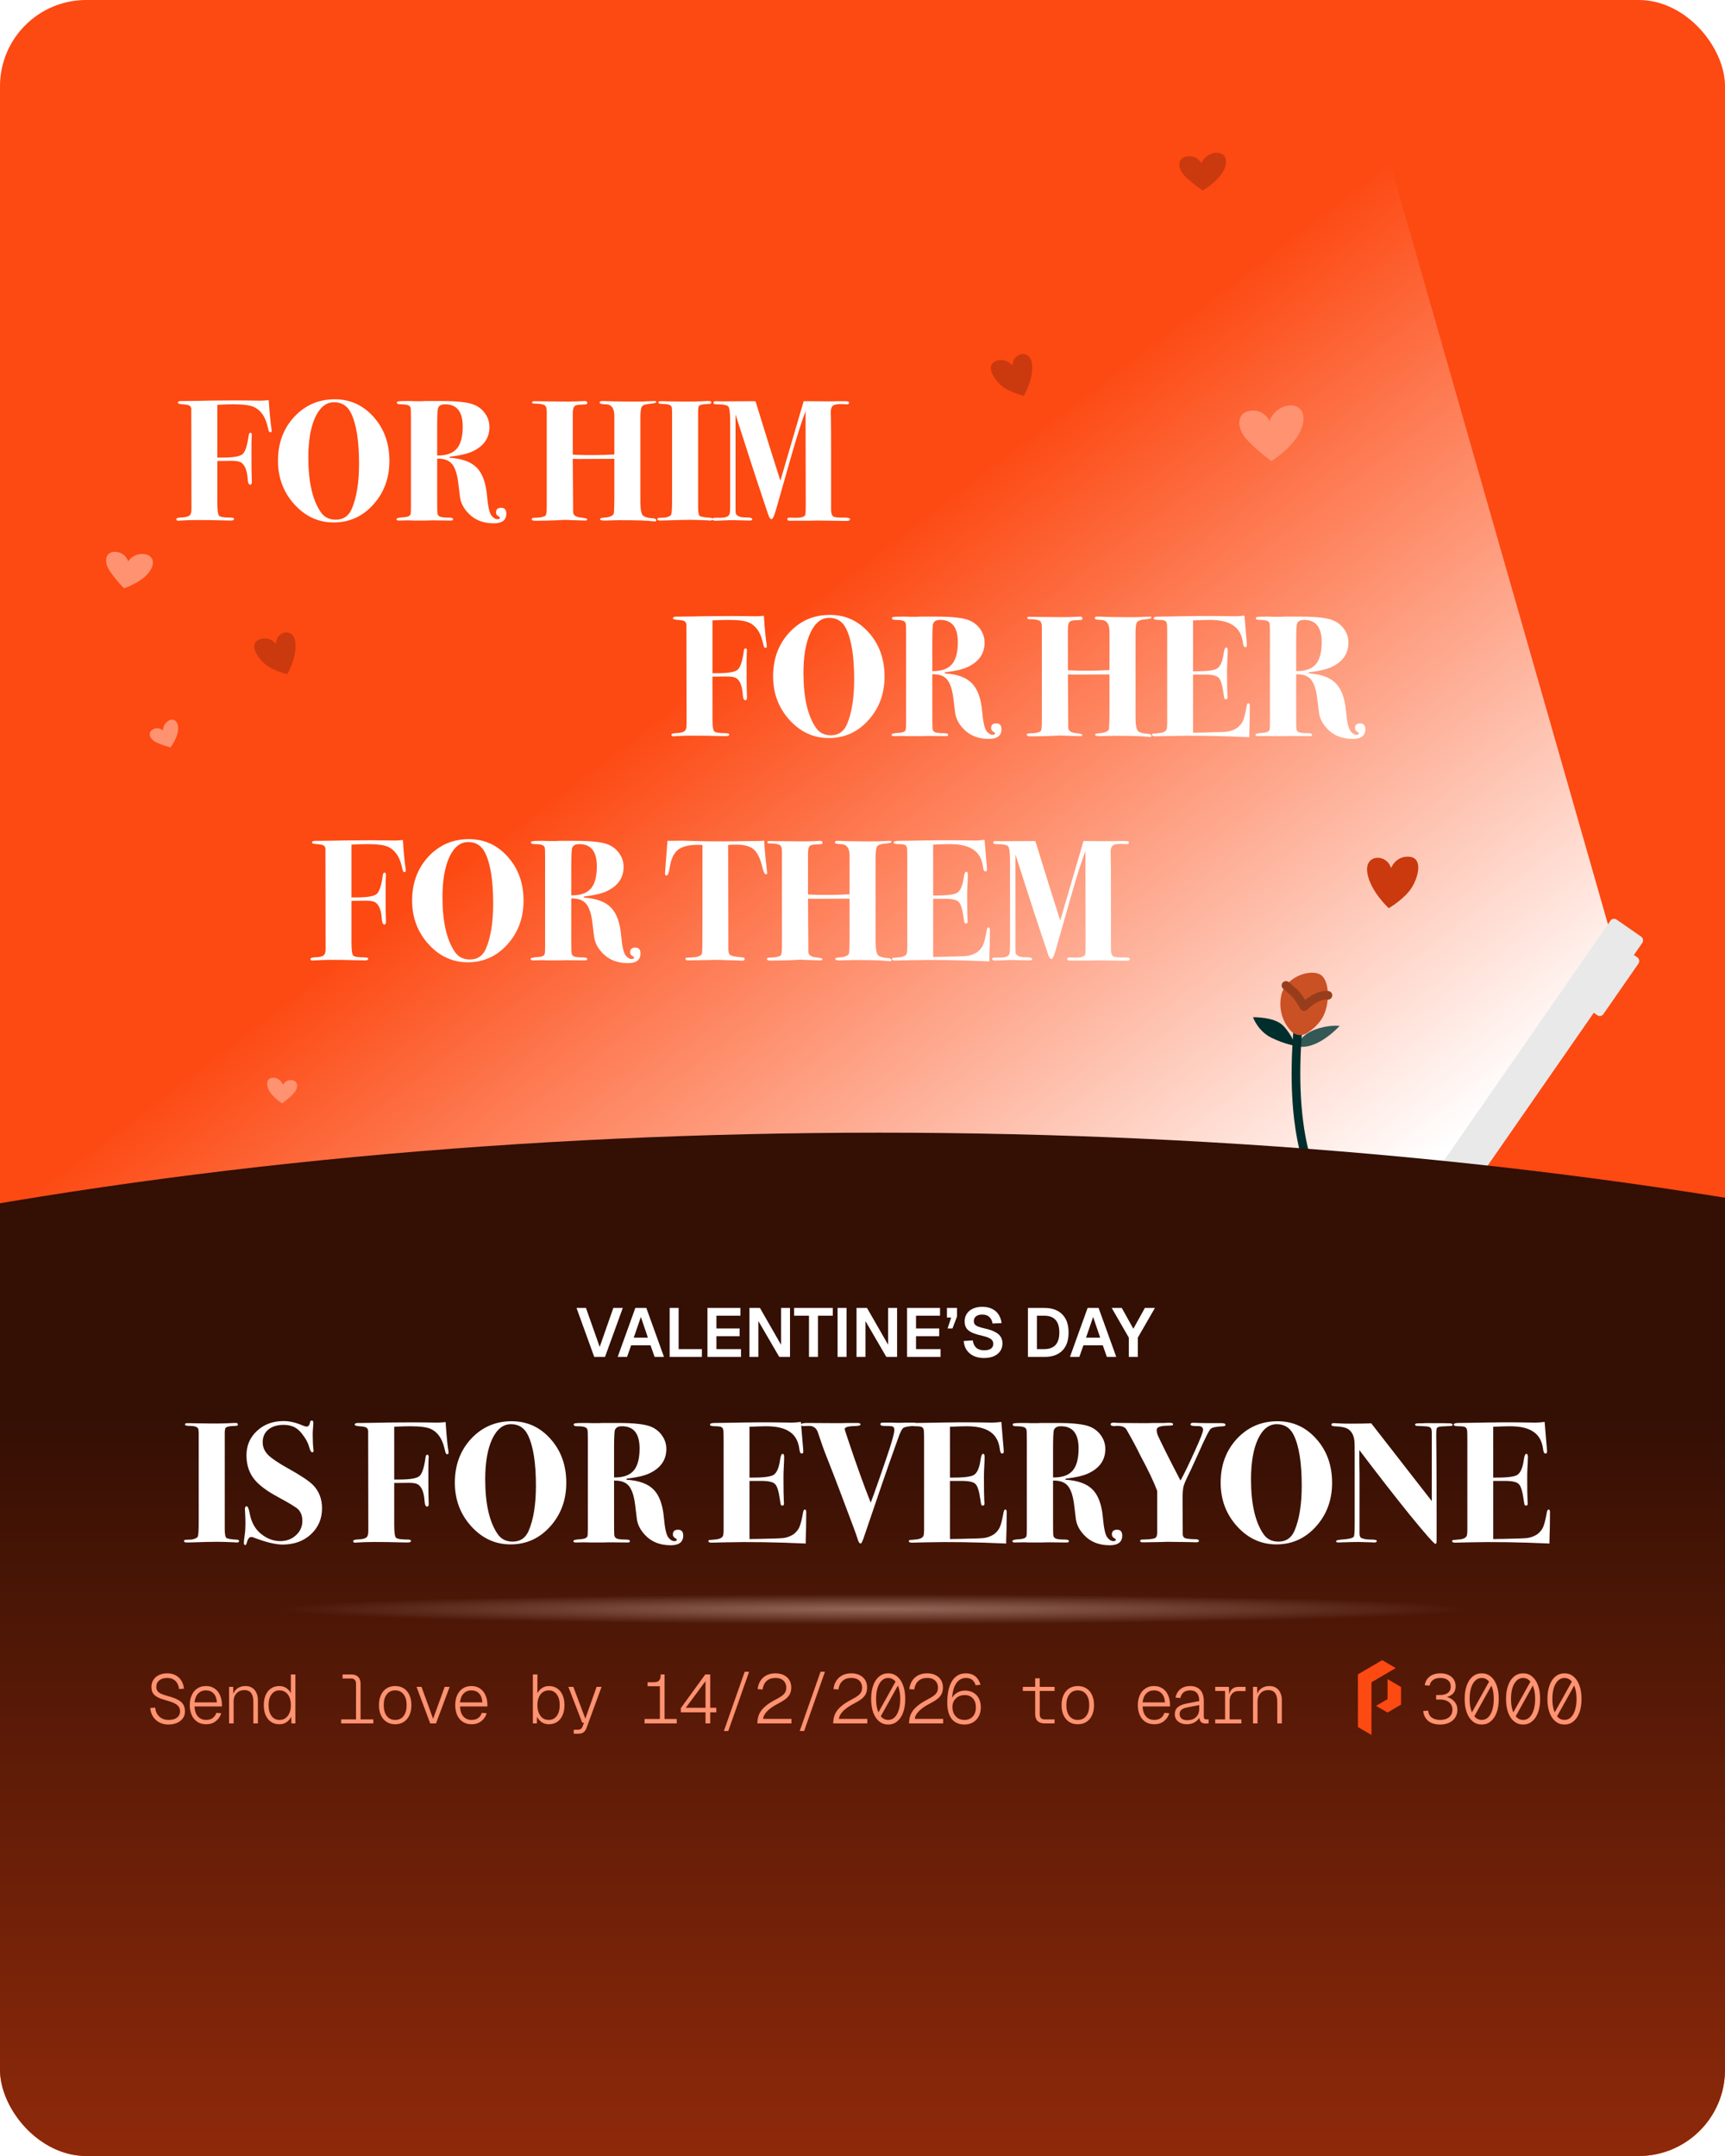
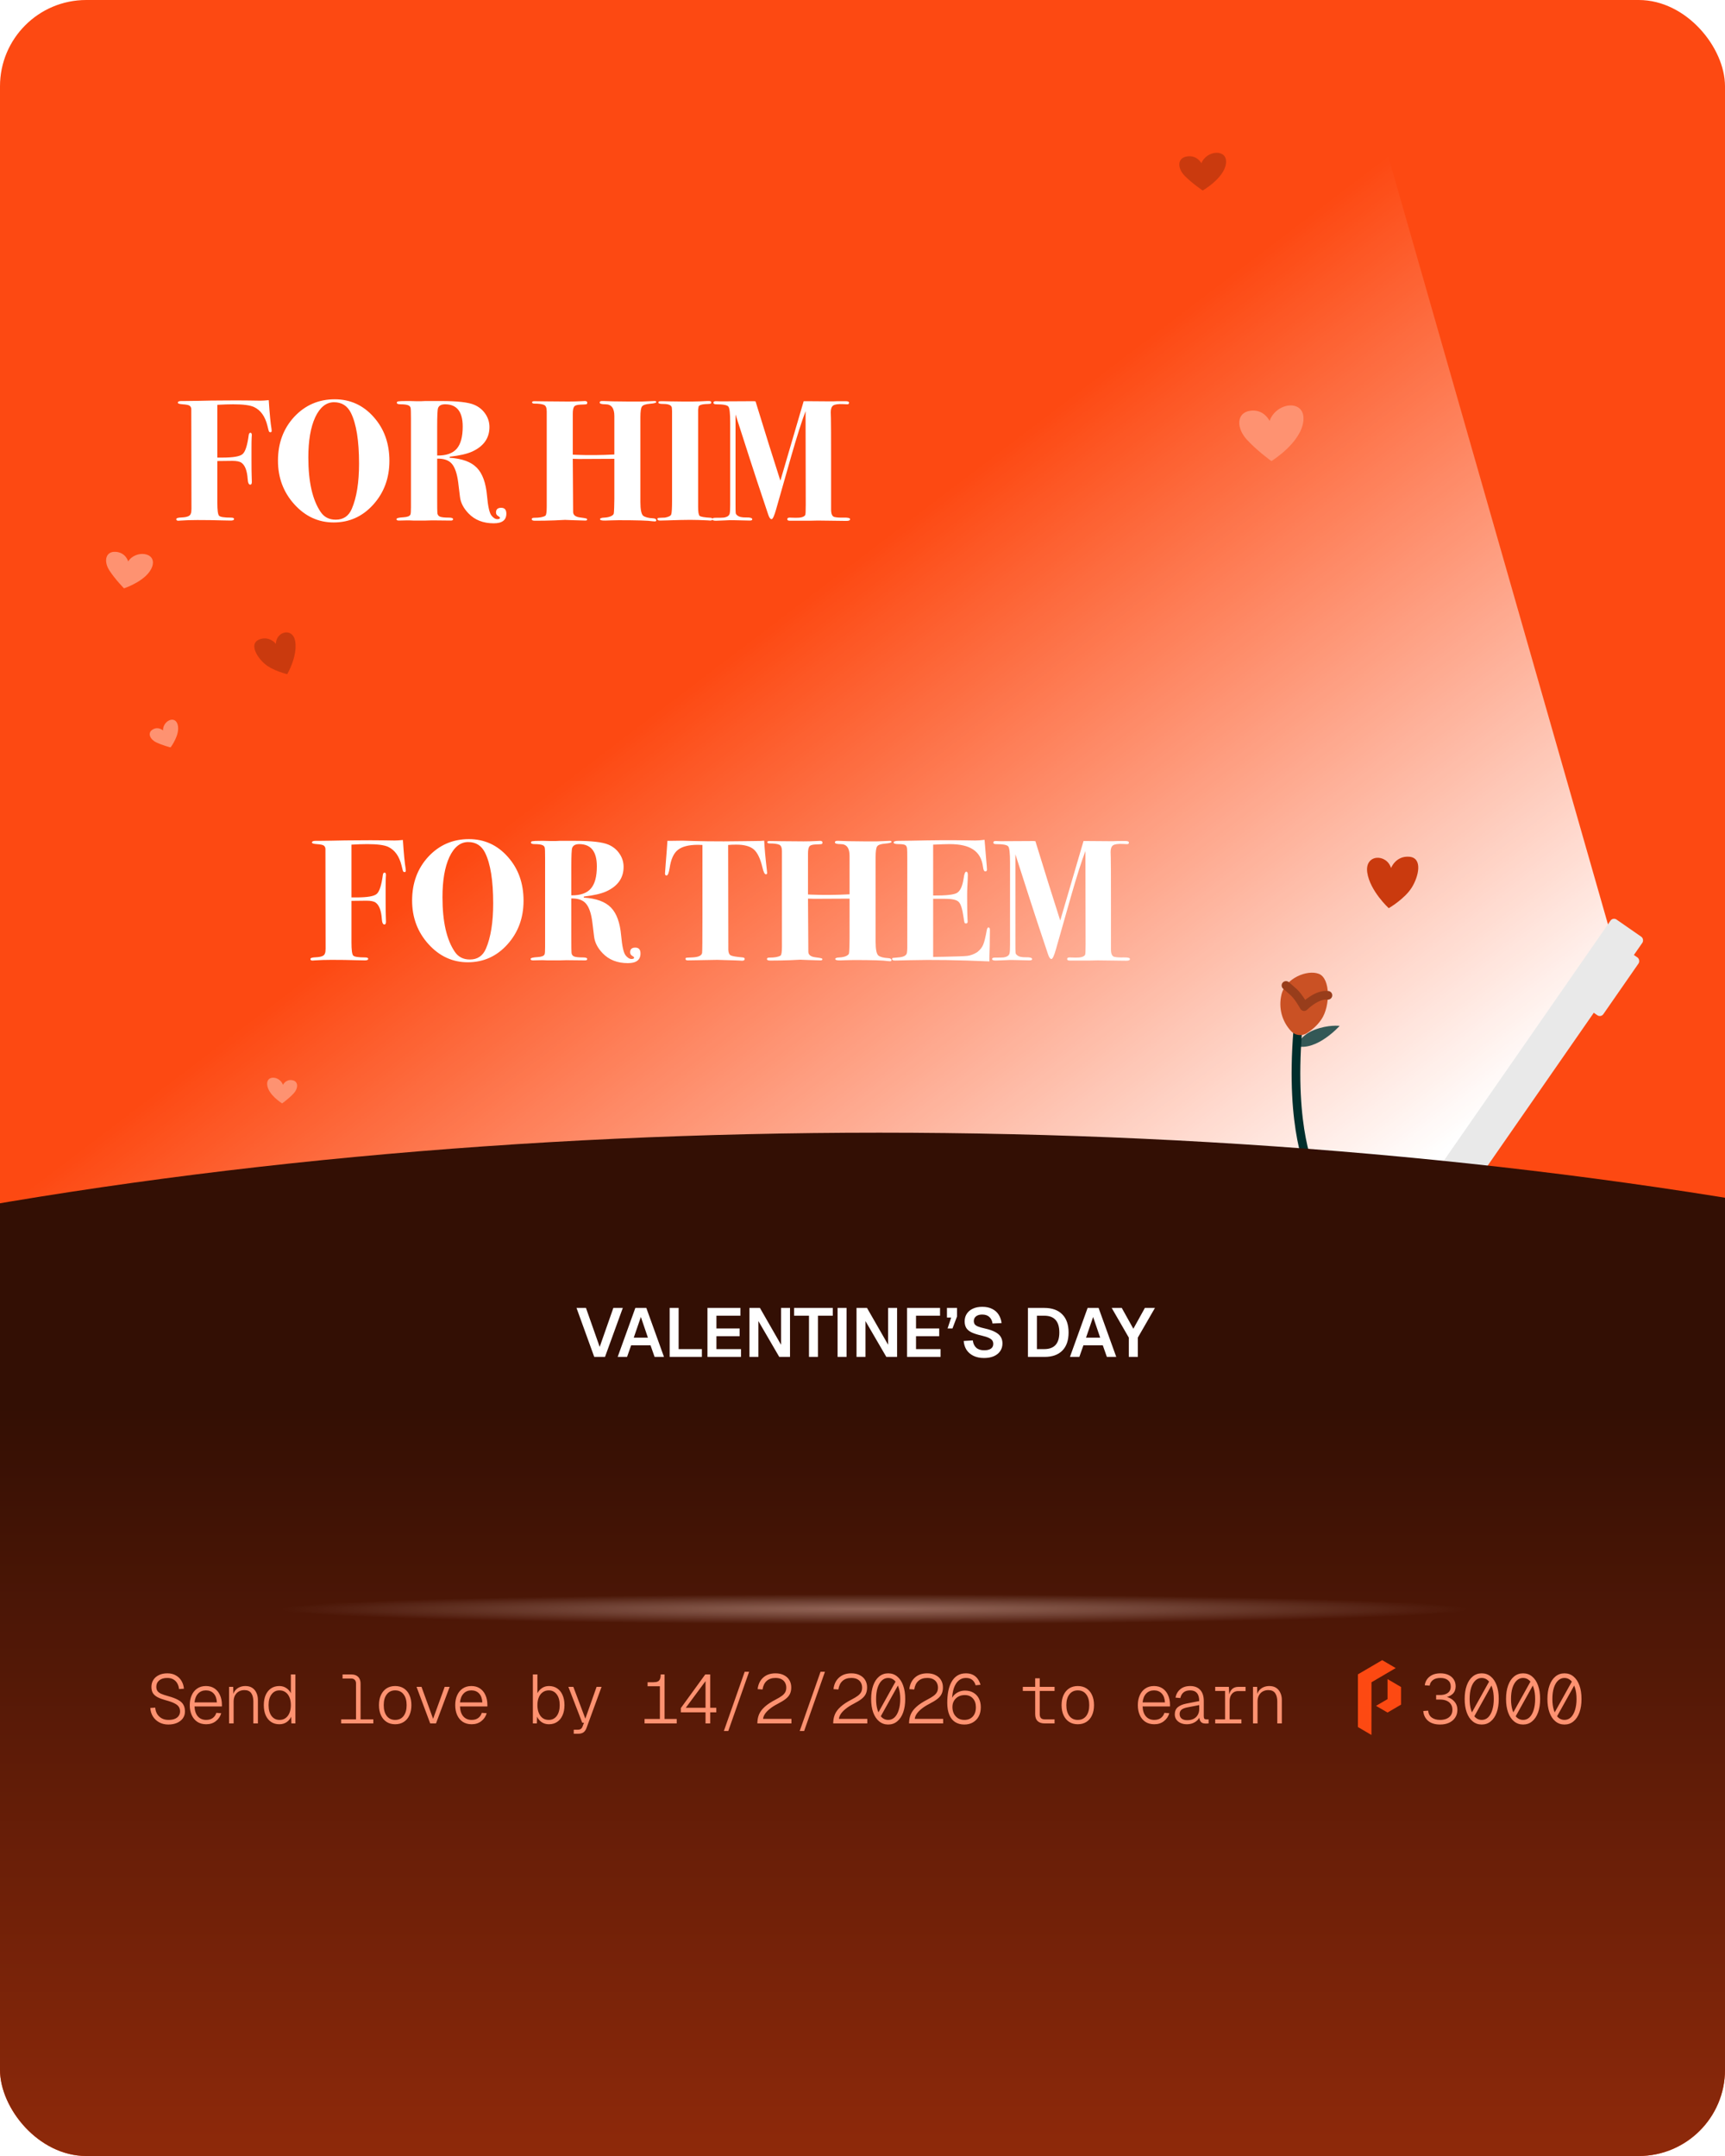
<svg xmlns="http://www.w3.org/2000/svg" width="400" height="500" viewBox="0 0 400 500" fill="none">
  <g clip-path="url(#clip0_2041_187)">
    <rect width="400" height="500" rx="20" fill="#FD4912" />
    <path d="M373.379 216.181L308.879 -9.319H-5.621V290.681L330.379 279.181L373.379 216.181Z" fill="url(#paint0_linear_2041_187)" />
    <rect x="374.019" y="212.681" width="9" height="78.287" rx="1" transform="rotate(34.765 374.019 212.681)" fill="#E9E9E9" />
    <rect x="376.652" y="219.93" width="4.711" height="16.314" rx="1" transform="rotate(34.765 376.652 219.93)" fill="#E9E9E9" />
    <g clip-path="url(#clip1_2041_187)">
      <path d="M300.602 242.6C300.602 242.6 301.516 240.107 304.77 238.841C308.024 237.576 310.642 237.91 310.642 237.91C310.642 237.91 305.342 243.851 300.602 242.6Z" fill="#335856" />
-       <path d="M300.43 242.558C300.43 242.558 299.577 239.95 297.55 237.864C295.523 235.777 290.549 235.91 290.549 235.91C290.549 235.91 291.684 239.14 294.84 240.673C298 242.208 300.426 242.557 300.426 242.557L300.43 242.558Z" fill="#002E2C" />
      <path d="M304.068 271.819C304.068 271.819 299.063 262.168 300.93 239" stroke="#002E2C" stroke-width="2.01" stroke-miterlimit="10" stroke-linecap="round" />
      <path d="M299.394 239.147C300.342 240.159 301.871 240.342 303.045 239.606C304.107 238.937 305.409 237.899 306.421 236.396C308.488 233.336 308.54 226.884 305.815 225.842C303.09 224.799 298.037 226.906 297.15 230.666C296.429 233.723 297.239 236.839 299.394 239.147Z" fill="#CA5124" />
      <path d="M298.198 228.536C298.198 228.536 298.843 229.044 300.021 230.13C301.199 231.215 302.398 233.447 302.398 233.447C302.398 233.447 305.332 230.487 307.922 230.825" stroke="#983D1B" stroke-width="2.01" stroke-linecap="round" stroke-linejoin="round" />
    </g>
-     <path d="M234.785 84.766C234.785 84.766 233.265 82.813 230.906 83.761C228.548 84.708 230.298 87.79 232.199 89.414C234.1 91.038 237.409 91.797 237.409 91.797C237.409 91.797 239.806 87.704 239.271 84.255C238.74 80.806 234.785 81.904 234.785 84.766Z" fill="#CA3A0E" />
    <path d="M322.561 201.305C322.561 201.305 323.649 198.428 326.798 198.688C329.946 198.947 328.999 203.249 327.338 205.875C325.676 208.501 322.026 210.618 322.026 210.618C322.026 210.618 317.677 206.637 317.046 202.345C316.411 198.055 321.511 197.907 322.561 201.305Z" fill="#CA3A0E" />
    <path d="M63.981 149.313C63.981 149.313 62.461 147.361 60.103 148.308C57.744 149.256 59.495 152.338 61.395 153.962C63.296 155.586 66.605 156.345 66.605 156.345C66.605 156.345 69.002 152.252 68.468 148.803C67.937 145.354 63.981 146.452 63.981 149.313Z" fill="#CA3A0E" />
    <path d="M278.583 37.867C278.583 37.867 277.613 35.934 275.274 36.275C272.935 36.617 272.992 39.003 274.704 40.767C276.416 42.528 278.887 44.178 278.887 44.178C278.887 44.178 283.886 41.335 284.286 37.867C284.686 34.399 279.722 34.852 278.583 37.867Z" fill="#CA3A0E" />
    <path d="M29.725 130.199C29.725 130.199 29.165 128.11 26.804 127.973C24.444 127.837 24.02 130.186 25.342 132.259C26.665 134.328 28.753 136.441 28.753 136.441C28.753 136.441 34.221 134.663 35.311 131.346C36.401 128.03 31.448 127.475 29.725 130.199Z" fill="#FE9271" />
    <path d="M294.398 97.616C294.398 97.616 293.066 94.762 289.853 95.266C286.64 95.77 286.719 99.293 289.071 101.897C291.422 104.497 294.816 106.932 294.816 106.932C294.816 106.932 301.681 102.736 302.231 97.616C302.78 92.496 295.963 93.165 294.398 97.616Z" fill="#FE9271" />
    <path d="M65.616 251.589C65.616 251.589 66.237 250.272 67.737 250.504C69.236 250.737 69.199 252.363 68.102 253.565C67.004 254.765 65.421 255.889 65.421 255.889C65.421 255.889 62.217 253.952 61.96 251.589C61.704 249.226 64.885 249.535 65.616 251.589Z" fill="#FE9271" />
    <path d="M37.801 169.402C37.801 169.402 36.74 168.403 35.43 169.168C34.12 169.934 34.749 171.433 36.21 172.15C37.671 172.865 39.556 173.332 39.556 173.332C39.556 173.332 41.829 170.356 41.203 168.064C40.576 165.771 37.728 167.223 37.801 169.402Z" fill="#FE9271" />
    <ellipse cx="203.879" cy="430.681" rx="473.5" ry="168" fill="url(#paint1_linear_2041_187)" />
    <g filter="url(#filter0_f_2041_187)">
      <ellipse cx="201.879" cy="373.181" rx="139.5" ry="3.5" fill="url(#paint2_radial_2041_187)" fill-opacity="0.4" />
    </g>
    <path d="M137.795 314.681L133.683 303.321H135.875L139.059 312.361L142.227 303.321H144.419L140.291 314.681H137.795ZM143.23 314.681L147.326 303.321H149.87L153.966 314.681H151.79L150.846 311.993H146.35L145.406 314.681H143.23ZM146.958 310.217H150.238L148.606 305.417L146.958 310.217ZM155.284 314.681V303.321H157.364V312.873H162.756V314.681H155.284ZM164.05 314.681V303.321H171.698V305.129H166.13V308.089H171.506V309.881H166.13V312.873H171.826V314.681H164.05ZM173.784 314.681V303.321H176.216L181.112 311.865V303.321H183.192V314.681H180.696L175.864 306.377V314.681H173.784ZM187.59 314.681V305.129H184.134V303.321H193.11V305.129H189.67V314.681H187.59ZM194.222 314.681V303.321H196.302V314.681H194.222ZM198.613 314.681V303.321H201.045L205.941 311.865V303.321H208.021V314.681H205.525L200.693 306.377V314.681H198.613ZM210.331 314.681V303.321H217.979V305.129H212.411V308.089H217.787V309.881H212.411V312.873H218.107V314.681H210.331ZM219.727 308.089L220.559 305.561H219.583V303.321H221.919V305.305L220.863 308.089H219.727ZM228.182 314.937C227.243 314.937 226.432 314.772 225.75 314.441C225.067 314.111 224.528 313.652 224.134 313.065C223.75 312.468 223.526 311.775 223.462 310.985L225.574 310.857C225.67 311.593 225.936 312.159 226.374 312.553C226.811 312.948 227.424 313.145 228.214 313.145C228.886 313.145 229.403 313.023 229.766 312.777C230.139 312.521 230.326 312.153 230.326 311.673C230.326 311.385 230.256 311.129 230.118 310.905C229.979 310.681 229.712 310.473 229.318 310.281C228.923 310.089 228.336 309.903 227.558 309.721C226.619 309.508 225.867 309.268 225.302 309.001C224.736 308.724 224.326 308.383 224.07 307.977C223.814 307.561 223.686 307.044 223.686 306.425C223.686 305.764 223.851 305.183 224.182 304.681C224.512 304.169 224.982 303.775 225.59 303.497C226.198 303.209 226.928 303.065 227.782 303.065C228.688 303.065 229.456 303.231 230.086 303.561C230.726 303.881 231.222 304.324 231.574 304.889C231.936 305.455 232.16 306.105 232.246 306.841L230.15 306.937C230.075 306.319 229.835 305.817 229.43 305.433C229.024 305.049 228.464 304.857 227.75 304.857C227.152 304.857 226.678 304.996 226.326 305.273C225.984 305.551 225.814 305.908 225.814 306.345C225.814 306.655 225.883 306.911 226.022 307.113C226.171 307.316 226.432 307.492 226.806 307.641C227.179 307.791 227.702 307.94 228.374 308.089C229.387 308.313 230.192 308.591 230.79 308.921C231.387 309.241 231.814 309.62 232.07 310.057C232.326 310.495 232.454 310.996 232.454 311.561C232.454 312.255 232.272 312.857 231.91 313.369C231.558 313.871 231.062 314.26 230.422 314.537C229.792 314.804 229.046 314.937 228.182 314.937ZM238.363 314.681V303.321H242.139C243.952 303.321 245.344 303.817 246.315 304.809C247.296 305.791 247.787 307.193 247.787 309.017C247.787 310.831 247.307 312.228 246.347 313.209C245.387 314.191 244.016 314.681 242.235 314.681H238.363ZM240.443 312.873H242.139C244.475 312.873 245.643 311.588 245.643 309.017C245.643 306.425 244.475 305.129 242.139 305.129H240.443V312.873ZM248.105 314.681L252.201 303.321H254.745L258.841 314.681H256.665L255.721 311.993H251.225L250.281 314.681H248.105ZM251.833 310.217H255.113L253.481 305.417L251.833 310.217ZM261.751 314.681V310.201L257.783 303.321H260.119L262.807 308.153L265.479 303.321H267.815L263.847 310.201V314.681H261.751Z" fill="white" />
    <path d="M62.995 99.921C62.995 100.135 62.902 100.241 62.715 100.241C62.555 100.241 62.435 100.175 62.355 100.041C62.302 99.908 62.182 99.455 61.995 98.681C61.462 96.548 60.435 95.121 58.915 94.401C58.009 93.975 56.395 93.761 54.075 93.761C53.009 93.761 51.782 93.801 50.395 93.881V106.121H51.555C54.062 106.121 55.622 105.855 56.235 105.321C56.875 104.788 57.355 103.308 57.675 100.881C57.729 100.535 57.862 100.361 58.075 100.361C58.289 100.361 58.395 100.561 58.395 100.961C58.395 100.828 58.382 101.015 58.355 101.521C58.329 102.001 58.315 102.801 58.315 103.921V106.521C58.315 108.388 58.329 109.628 58.355 110.241C58.382 110.828 58.395 111.335 58.395 111.761C58.395 112.188 58.275 112.401 58.035 112.401C57.689 112.401 57.489 111.975 57.435 111.121C57.302 109.175 56.822 107.908 55.995 107.321C55.595 107.028 54.889 106.881 53.875 106.881C52.515 106.881 51.355 106.895 50.395 106.921V116.601C50.395 118.308 50.529 119.308 50.795 119.601C51.062 119.895 51.982 120.041 53.555 120.041C54.035 120.041 54.275 120.148 54.275 120.361C54.275 120.601 54.022 120.721 53.515 120.721C52.929 120.721 52.222 120.708 51.395 120.681C49.742 120.628 47.875 120.601 45.795 120.601C44.329 120.601 43.035 120.641 41.915 120.721C41.755 120.748 41.569 120.761 41.355 120.761C41.035 120.761 40.875 120.641 40.875 120.401C40.875 120.161 41.302 120.028 42.155 120.001C43.409 119.948 44.102 119.655 44.235 119.121C44.342 118.908 44.395 118.535 44.395 118.001L44.355 94.801C44.302 94.428 44.142 94.175 43.875 94.041C43.635 93.908 43.129 93.815 42.355 93.761C41.609 93.708 41.235 93.588 41.235 93.401C41.235 93.135 41.502 93.001 42.035 93.001H42.795C42.902 93.001 43.915 92.988 45.835 92.961C47.969 92.908 49.849 92.881 51.475 92.881C53.902 92.855 55.955 92.855 57.635 92.881L60.395 92.921C60.822 92.921 61.462 92.881 62.315 92.801C62.529 96.001 62.742 98.215 62.955 99.441C62.982 99.601 62.995 99.761 62.995 99.921ZM90.296 106.881C90.296 110.881 89.043 114.268 86.536 117.041C84.056 119.788 81.003 121.161 77.376 121.161C73.83 121.161 70.79 119.761 68.256 116.961C65.723 114.161 64.456 110.788 64.456 106.841C64.456 102.788 65.71 99.401 68.216 96.681C70.75 93.961 73.883 92.601 77.616 92.601C81.216 92.601 84.23 93.975 86.656 96.721C89.083 99.441 90.296 102.828 90.296 106.881ZM83.256 107.521C83.256 102.215 82.63 98.295 81.376 95.761C80.55 94.108 79.243 93.281 77.456 93.281C75.643 93.281 74.19 94.441 73.096 96.761C72.03 99.081 71.496 102.188 71.496 106.081C71.496 111.735 72.456 115.961 74.376 118.761C75.176 119.935 76.336 120.521 77.856 120.521C79.616 120.521 80.856 119.681 81.576 118.001C82.696 115.388 83.256 111.895 83.256 107.521ZM117.415 119.121C117.415 120.615 116.441 121.361 114.495 121.361C112.041 121.361 110.081 120.588 108.615 119.041C107.468 117.841 106.815 116.561 106.655 115.201L106.255 111.921C105.988 109.841 105.495 108.388 104.775 107.561C104.081 106.735 102.948 106.335 101.375 106.361V115.441C101.375 117.548 101.388 118.681 101.415 118.841C101.415 119.295 101.601 119.615 101.975 119.801C102.348 119.961 103.055 120.041 104.095 120.041C104.735 120.041 105.055 120.161 105.055 120.401C105.055 120.615 104.895 120.721 104.575 120.721L100.695 120.681C100.695 120.681 100.481 120.681 100.055 120.681C99.575 120.708 99.121 120.721 98.695 120.721H95.815C95.548 120.721 95.241 120.708 94.895 120.681C94.601 120.681 94.415 120.681 94.335 120.681L92.495 120.721C92.121 120.721 91.935 120.615 91.935 120.401C91.935 120.161 92.481 120.015 93.575 119.961C94.481 119.908 95.015 119.695 95.175 119.321C95.255 119.135 95.295 118.575 95.295 117.641V97.041C95.295 95.655 95.268 94.841 95.215 94.601C95.161 94.335 94.988 94.135 94.695 94.001C94.321 93.841 93.721 93.761 92.895 93.761C92.308 93.761 92.015 93.641 92.015 93.401C92.015 93.215 92.135 93.108 92.375 93.081C92.615 93.028 93.255 93.001 94.295 93.001C94.295 93.001 94.535 93.001 95.015 93.001C95.495 93.028 95.961 93.041 96.415 93.041H97.735C97.761 93.041 98.041 93.028 98.575 93.001C99.081 93.001 99.561 93.001 100.015 93.001H102.335C106.068 93.001 108.615 93.295 109.975 93.881C111.041 94.335 111.895 95.028 112.535 95.961C113.175 96.895 113.495 97.921 113.495 99.041C113.495 101.601 112.161 103.495 109.495 104.721C108.321 105.255 106.588 105.655 104.295 105.921L104.255 106.161C107.161 106.348 109.268 107.121 110.575 108.481C111.881 109.815 112.668 111.988 112.935 115.001C113.148 117.401 113.481 118.908 113.935 119.521C114.388 120.108 114.855 120.401 115.335 120.401C115.735 120.401 115.935 120.295 115.935 120.081C115.935 119.975 115.775 119.828 115.455 119.641C115.161 119.455 115.015 119.188 115.015 118.841C115.015 118.121 115.415 117.761 116.215 117.761C117.015 117.761 117.415 118.215 117.415 119.121ZM107.295 98.921C107.295 95.481 105.935 93.761 103.215 93.761C102.335 93.761 101.788 94.055 101.575 94.641C101.441 95.015 101.375 96.468 101.375 99.001V105.641C103.455 105.668 104.961 105.148 105.895 104.081C106.828 103.015 107.295 101.295 107.295 98.921ZM152.178 120.681C152.178 120.841 152.058 120.921 151.818 120.921C151.631 120.921 151.458 120.908 151.298 120.881C150.365 120.721 147.751 120.641 143.458 120.641C143.058 120.641 142.445 120.655 141.618 120.681L140.378 120.721C139.551 120.748 139.138 120.641 139.138 120.401C139.138 120.188 139.471 120.068 140.138 120.041C140.725 120.015 141.231 119.908 141.658 119.721C142.111 119.508 142.338 119.268 142.338 119.001C142.365 118.841 142.391 118.401 142.418 117.681L142.458 115.681V106.401L134.218 106.441C133.738 106.441 133.271 106.428 132.818 106.401L132.898 118.761C132.925 119.455 133.458 119.868 134.498 120.001C135.325 120.108 135.805 120.188 135.938 120.241C136.071 120.268 136.138 120.348 136.138 120.481C136.138 120.641 136.005 120.721 135.738 120.721C135.391 120.721 134.471 120.695 132.978 120.641C131.485 120.588 130.858 120.561 131.098 120.561C130.938 120.561 130.111 120.601 128.618 120.681C127.151 120.735 125.751 120.761 124.418 120.761H124.018C123.538 120.761 123.298 120.641 123.298 120.401C123.298 120.188 123.485 120.081 123.858 120.081C125.111 120.081 125.978 119.921 126.458 119.601C126.671 119.468 126.778 118.761 126.778 117.481V95.401C126.778 94.548 126.551 94.041 126.098 93.881C125.645 93.695 124.911 93.601 123.898 93.601C123.551 93.601 123.378 93.495 123.378 93.281C123.378 93.148 123.525 93.068 123.818 93.041C123.711 93.041 124.711 93.055 126.818 93.081L131.778 93.121C132.791 93.121 133.805 93.095 134.818 93.041C135.271 93.015 135.538 93.001 135.618 93.001C135.991 93.001 136.178 93.135 136.178 93.401C136.178 93.588 136.098 93.708 135.938 93.761C135.805 93.788 135.338 93.815 134.538 93.841C133.765 93.868 133.285 94.041 133.098 94.361C132.911 94.655 132.818 95.201 132.818 96.001V105.441L133.778 105.481C136.445 105.588 139.338 105.561 142.458 105.401V96.481C142.458 94.668 141.778 93.761 140.418 93.761C139.511 93.761 139.058 93.628 139.058 93.361C139.058 93.121 139.231 93.001 139.578 93.001H139.978C140.405 93.001 141.151 93.028 142.218 93.081C143.311 93.108 144.498 93.121 145.778 93.121H148.818L151.778 93.001C152.045 93.001 152.178 93.081 152.178 93.241C152.178 93.428 151.685 93.561 150.698 93.641C149.711 93.721 149.098 93.935 148.858 94.281C148.618 94.601 148.498 95.428 148.498 96.761V116.441C148.498 118.175 148.711 119.228 149.138 119.601C149.591 119.948 150.351 120.148 151.418 120.201C151.925 120.228 152.178 120.388 152.178 120.681ZM165.201 120.401C165.201 120.615 165.027 120.721 164.681 120.721C164.494 120.721 164.321 120.708 164.161 120.681C162.561 120.601 161.187 120.561 160.041 120.561C158.841 120.561 157.081 120.601 154.761 120.681C153.987 120.708 153.414 120.721 153.041 120.721C152.641 120.721 152.441 120.601 152.441 120.361C152.441 120.228 152.507 120.148 152.641 120.121C152.801 120.095 153.321 120.068 154.201 120.041C155.027 119.881 155.507 119.641 155.641 119.321C155.774 118.975 155.841 117.895 155.841 116.081V96.841C155.841 96.335 155.841 95.841 155.841 95.361C155.814 94.881 155.801 94.655 155.801 94.681C155.801 94.015 155.134 93.681 153.801 93.681C153.054 93.681 152.681 93.588 152.681 93.401C152.681 93.215 152.734 93.108 152.841 93.081C152.947 93.055 153.294 93.041 153.881 93.041C153.614 93.041 154.094 93.055 155.321 93.081C156.547 93.108 157.601 93.121 158.481 93.121H160.521C160.947 93.121 161.547 93.108 162.321 93.081C163.121 93.028 163.681 93.001 164.001 93.001H164.401C164.747 93.001 164.921 93.108 164.921 93.321C164.921 93.481 164.854 93.588 164.721 93.641C164.614 93.668 164.214 93.695 163.521 93.721C162.694 93.775 162.187 93.948 162.001 94.241L161.881 95.001V117.601C161.881 118.748 162.001 119.428 162.241 119.641C162.507 119.855 163.374 120.001 164.841 120.081C165.081 120.108 165.201 120.215 165.201 120.401ZM197.118 120.401C197.118 120.668 196.851 120.801 196.318 120.801H196.038C195.451 120.801 194.411 120.788 192.918 120.761C191.451 120.735 190.358 120.721 189.638 120.721C189.345 120.721 188.731 120.735 187.798 120.761C186.891 120.761 185.665 120.761 184.118 120.761H183.118C182.745 120.761 182.558 120.641 182.558 120.401C182.558 120.161 182.745 120.041 183.118 120.041L184.478 120.081C185.705 120.108 186.451 119.895 186.718 119.441C186.798 119.308 186.838 118.508 186.838 117.041L186.798 95.361C185.945 97.575 184.825 101.095 183.438 105.921L179.958 118.161C179.531 119.655 179.185 120.401 178.918 120.401C178.625 120.401 178.358 120.028 178.118 119.281C178.038 119.041 177.185 116.481 175.558 111.601C174.945 109.761 173.278 104.601 170.558 96.121V116.801C170.558 118.001 170.571 118.721 170.598 118.961C170.625 119.175 170.745 119.361 170.958 119.521C171.358 119.868 172.038 120.028 172.998 120.001C173.958 119.975 174.438 120.121 174.438 120.441C174.438 120.628 174.238 120.721 173.838 120.721L170.278 120.641C169.665 120.615 168.958 120.628 168.158 120.681C167.091 120.735 166.371 120.761 165.998 120.761C165.438 120.761 165.158 120.641 165.158 120.401C165.158 120.188 165.385 120.081 165.838 120.081C166.905 120.081 167.545 120.068 167.758 120.041C168.585 119.935 169.065 119.628 169.198 119.121C169.278 118.801 169.318 118.135 169.318 117.121V98.041C169.318 95.908 169.185 94.668 168.918 94.321C168.678 93.948 167.731 93.761 166.078 93.761C165.651 93.761 165.438 93.641 165.438 93.401C165.438 93.135 165.665 93.015 166.118 93.041L167.198 93.081L174.758 93.041C174.838 93.041 174.985 93.055 175.198 93.081C177.465 100.468 179.385 106.601 180.958 111.481L186.358 93.041H187.198L192.478 93.081C192.558 93.081 192.785 93.081 193.158 93.081C193.558 93.055 193.918 93.041 194.238 93.041H196.078C196.611 93.041 196.878 93.161 196.878 93.401C196.878 93.668 196.718 93.788 196.398 93.761L195.478 93.721C194.358 93.668 193.598 93.775 193.198 94.041C192.825 94.308 192.638 94.828 192.638 95.601C192.638 95.815 192.651 96.281 192.678 97.001C192.705 97.721 192.718 101.068 192.718 107.041V118.201C192.718 119.161 192.958 119.721 193.438 119.881C193.945 120.015 194.678 120.068 195.638 120.041C196.625 120.015 197.118 120.135 197.118 120.401Z" fill="white" />
-     <path d="M177.808 149.921C177.808 150.135 177.714 150.241 177.528 150.241C177.368 150.241 177.248 150.175 177.168 150.041C177.114 149.908 176.994 149.455 176.808 148.681C176.274 146.548 175.248 145.121 173.728 144.401C172.821 143.975 171.208 143.761 168.888 143.761C167.821 143.761 166.594 143.801 165.208 143.881V156.121H166.368C168.874 156.121 170.434 155.855 171.048 155.321C171.688 154.788 172.168 153.308 172.488 150.881C172.541 150.535 172.674 150.361 172.888 150.361C173.101 150.361 173.208 150.561 173.208 150.961C173.208 150.828 173.194 151.015 173.168 151.521C173.141 152.001 173.128 152.801 173.128 153.921V156.521C173.128 158.388 173.141 159.628 173.168 160.241C173.194 160.828 173.208 161.335 173.208 161.761C173.208 162.188 173.088 162.401 172.848 162.401C172.501 162.401 172.301 161.975 172.248 161.121C172.114 159.175 171.634 157.908 170.808 157.321C170.408 157.028 169.701 156.881 168.688 156.881C167.328 156.881 166.168 156.895 165.208 156.921V166.601C165.208 168.308 165.341 169.308 165.608 169.601C165.874 169.895 166.794 170.041 168.368 170.041C168.848 170.041 169.088 170.148 169.088 170.361C169.088 170.601 168.834 170.721 168.328 170.721C167.741 170.721 167.034 170.708 166.208 170.681C164.554 170.628 162.688 170.601 160.608 170.601C159.141 170.601 157.848 170.641 156.728 170.721C156.568 170.748 156.381 170.761 156.168 170.761C155.848 170.761 155.688 170.641 155.688 170.401C155.688 170.161 156.114 170.028 156.968 170.001C158.221 169.948 158.914 169.655 159.048 169.121C159.154 168.908 159.208 168.535 159.208 168.001L159.168 144.801C159.114 144.428 158.954 144.175 158.688 144.041C158.448 143.908 157.941 143.815 157.168 143.761C156.421 143.708 156.048 143.588 156.048 143.401C156.048 143.135 156.314 143.001 156.848 143.001H157.608C157.714 143.001 158.728 142.988 160.648 142.961C162.781 142.908 164.661 142.881 166.288 142.881C168.714 142.855 170.768 142.855 172.448 142.881L175.208 142.921C175.634 142.921 176.274 142.881 177.128 142.801C177.341 146.001 177.555 148.215 177.768 149.441C177.795 149.601 177.808 149.761 177.808 149.921ZM205.109 156.881C205.109 160.881 203.855 164.268 201.349 167.041C198.869 169.788 195.815 171.161 192.189 171.161C188.642 171.161 185.602 169.761 183.069 166.961C180.535 164.161 179.269 160.788 179.269 156.841C179.269 152.788 180.522 149.401 183.029 146.681C185.562 143.961 188.695 142.601 192.429 142.601C196.029 142.601 199.042 143.975 201.469 146.721C203.895 149.441 205.109 152.828 205.109 156.881ZM198.069 157.521C198.069 152.215 197.442 148.295 196.189 145.761C195.362 144.108 194.055 143.281 192.269 143.281C190.455 143.281 189.002 144.441 187.909 146.761C186.842 149.081 186.309 152.188 186.309 156.081C186.309 161.735 187.269 165.961 189.189 168.761C189.989 169.935 191.149 170.521 192.669 170.521C194.429 170.521 195.669 169.681 196.389 168.001C197.509 165.388 198.069 161.895 198.069 157.521ZM232.227 169.121C232.227 170.615 231.254 171.361 229.307 171.361C226.854 171.361 224.894 170.588 223.427 169.041C222.281 167.841 221.627 166.561 221.467 165.201L221.067 161.921C220.801 159.841 220.307 158.388 219.587 157.561C218.894 156.735 217.761 156.335 216.187 156.361V165.441C216.187 167.548 216.201 168.681 216.227 168.841C216.227 169.295 216.414 169.615 216.787 169.801C217.161 169.961 217.867 170.041 218.907 170.041C219.547 170.041 219.867 170.161 219.867 170.401C219.867 170.615 219.707 170.721 219.387 170.721L215.507 170.681C215.507 170.681 215.294 170.681 214.867 170.681C214.387 170.708 213.934 170.721 213.507 170.721H210.627C210.361 170.721 210.054 170.708 209.707 170.681C209.414 170.681 209.227 170.681 209.147 170.681L207.307 170.721C206.934 170.721 206.747 170.615 206.747 170.401C206.747 170.161 207.294 170.015 208.387 169.961C209.294 169.908 209.827 169.695 209.987 169.321C210.067 169.135 210.107 168.575 210.107 167.641V147.041C210.107 145.655 210.081 144.841 210.027 144.601C209.974 144.335 209.801 144.135 209.507 144.001C209.134 143.841 208.534 143.761 207.707 143.761C207.121 143.761 206.827 143.641 206.827 143.401C206.827 143.215 206.947 143.108 207.187 143.081C207.427 143.028 208.067 143.001 209.107 143.001C209.107 143.001 209.347 143.001 209.827 143.001C210.307 143.028 210.774 143.041 211.227 143.041H212.547C212.574 143.041 212.854 143.028 213.387 143.001C213.894 143.001 214.374 143.001 214.827 143.001H217.147C220.881 143.001 223.427 143.295 224.787 143.881C225.854 144.335 226.707 145.028 227.347 145.961C227.987 146.895 228.307 147.921 228.307 149.041C228.307 151.601 226.974 153.495 224.307 154.721C223.134 155.255 221.401 155.655 219.107 155.921L219.067 156.161C221.974 156.348 224.081 157.121 225.387 158.481C226.694 159.815 227.481 161.988 227.747 165.001C227.961 167.401 228.294 168.908 228.747 169.521C229.201 170.108 229.667 170.401 230.147 170.401C230.547 170.401 230.747 170.295 230.747 170.081C230.747 169.975 230.587 169.828 230.267 169.641C229.974 169.455 229.827 169.188 229.827 168.841C229.827 168.121 230.227 167.761 231.027 167.761C231.827 167.761 232.227 168.215 232.227 169.121ZM222.107 148.921C222.107 145.481 220.747 143.761 218.027 143.761C217.147 143.761 216.601 144.055 216.387 144.641C216.254 145.015 216.187 146.468 216.187 149.001V155.641C218.267 155.668 219.774 155.148 220.707 154.081C221.641 153.015 222.107 151.295 222.107 148.921ZM266.991 170.681C266.991 170.841 266.871 170.921 266.631 170.921C266.444 170.921 266.271 170.908 266.111 170.881C265.177 170.721 262.564 170.641 258.271 170.641C257.871 170.641 257.257 170.655 256.431 170.681L255.191 170.721C254.364 170.748 253.951 170.641 253.951 170.401C253.951 170.188 254.284 170.068 254.951 170.041C255.537 170.015 256.044 169.908 256.471 169.721C256.924 169.508 257.151 169.268 257.151 169.001C257.177 168.841 257.204 168.401 257.231 167.681L257.271 165.681V156.401L249.031 156.441C248.551 156.441 248.084 156.428 247.631 156.401L247.711 168.761C247.737 169.455 248.271 169.868 249.311 170.001C250.137 170.108 250.617 170.188 250.751 170.241C250.884 170.268 250.951 170.348 250.951 170.481C250.951 170.641 250.817 170.721 250.551 170.721C250.204 170.721 249.284 170.695 247.791 170.641C246.297 170.588 245.671 170.561 245.911 170.561C245.751 170.561 244.924 170.601 243.431 170.681C241.964 170.735 240.564 170.761 239.231 170.761H238.831C238.351 170.761 238.111 170.641 238.111 170.401C238.111 170.188 238.297 170.081 238.671 170.081C239.924 170.081 240.791 169.921 241.271 169.601C241.484 169.468 241.591 168.761 241.591 167.481V145.401C241.591 144.548 241.364 144.041 240.911 143.881C240.457 143.695 239.724 143.601 238.711 143.601C238.364 143.601 238.191 143.495 238.191 143.281C238.191 143.148 238.337 143.068 238.631 143.041C238.524 143.041 239.524 143.055 241.631 143.081L246.591 143.121C247.604 143.121 248.617 143.095 249.631 143.041C250.084 143.015 250.351 143.001 250.431 143.001C250.804 143.001 250.991 143.135 250.991 143.401C250.991 143.588 250.911 143.708 250.751 143.761C250.617 143.788 250.151 143.815 249.351 143.841C248.577 143.868 248.097 144.041 247.911 144.361C247.724 144.655 247.631 145.201 247.631 146.001V155.441L248.591 155.481C251.257 155.588 254.151 155.561 257.271 155.401V146.481C257.271 144.668 256.591 143.761 255.231 143.761C254.324 143.761 253.871 143.628 253.871 143.361C253.871 143.121 254.044 143.001 254.391 143.001H254.791C255.217 143.001 255.964 143.028 257.031 143.081C258.124 143.108 259.311 143.121 260.591 143.121H263.631L266.591 143.001C266.857 143.001 266.991 143.081 266.991 143.241C266.991 143.428 266.497 143.561 265.511 143.641C264.524 143.721 263.911 143.935 263.671 144.281C263.431 144.601 263.311 145.428 263.311 146.761V166.441C263.311 168.175 263.524 169.228 263.951 169.601C264.404 169.948 265.164 170.148 266.231 170.201C266.737 170.228 266.991 170.388 266.991 170.681ZM289.813 163.681C289.813 163.735 289.8 164.975 289.773 167.401C289.746 168.681 289.72 169.601 289.693 170.161C289.693 170.721 289.693 170.988 289.693 170.961C282.653 170.641 276.493 170.548 271.213 170.681L267.853 170.761C267.373 170.761 267.133 170.655 267.133 170.441C267.133 170.281 267.186 170.188 267.293 170.161C267.426 170.135 267.84 170.095 268.533 170.041C269.786 169.961 270.466 169.601 270.573 168.961C270.626 168.615 270.653 168.228 270.653 167.801V147.521C270.653 145.921 270.64 145.041 270.613 144.881C270.586 144.455 270.453 144.161 270.213 144.001C269.973 143.841 269.48 143.761 268.733 143.761C267.906 143.761 267.493 143.641 267.493 143.401C267.493 143.135 267.853 143.001 268.573 143.001C269.32 143.001 270.346 142.988 271.653 142.961C276.56 142.855 280.573 142.828 283.693 142.881L286.413 142.921C287 142.921 287.72 142.868 288.573 142.761L288.933 147.121C289.066 148.508 289.133 149.361 289.133 149.681C289.133 149.948 289 150.081 288.733 150.081C288.466 150.081 288.293 149.735 288.213 149.041C287.973 147.201 287.226 145.868 285.973 145.041C284.746 144.188 282.92 143.761 280.493 143.761C279.746 143.761 278.466 143.801 276.653 143.881V155.681C279.586 155.708 281.426 155.508 282.173 155.081C282.946 154.628 283.466 153.481 283.733 151.641C283.866 150.655 284.066 150.161 284.333 150.161C284.573 150.161 284.693 150.401 284.693 150.881C284.693 151.361 284.653 152.348 284.573 153.841C284.546 154.348 284.533 155.028 284.533 155.881C284.533 158.175 284.56 159.908 284.613 161.081C284.64 161.241 284.653 161.441 284.653 161.681C284.653 162.001 284.533 162.161 284.293 162.161C284.106 162.161 283.986 162.108 283.933 162.001C283.88 161.868 283.8 161.428 283.693 160.681C283.426 158.788 283.053 157.615 282.573 157.161C282.12 156.681 281.053 156.441 279.373 156.441H276.653V169.921L279.213 169.881C282.146 169.828 283.933 169.761 284.573 169.681C285.373 169.575 286.146 169.281 286.893 168.801C287.56 168.268 288.013 167.695 288.253 167.081C288.52 166.468 288.8 165.335 289.093 163.681C289.173 163.281 289.306 163.081 289.493 163.081C289.706 163.081 289.813 163.281 289.813 163.681ZM316.602 169.121C316.602 170.615 315.629 171.361 313.682 171.361C311.229 171.361 309.269 170.588 307.802 169.041C306.656 167.841 306.002 166.561 305.842 165.201L305.442 161.921C305.176 159.841 304.682 158.388 303.962 157.561C303.269 156.735 302.136 156.335 300.562 156.361V165.441C300.562 167.548 300.576 168.681 300.602 168.841C300.602 169.295 300.789 169.615 301.162 169.801C301.536 169.961 302.242 170.041 303.282 170.041C303.922 170.041 304.242 170.161 304.242 170.401C304.242 170.615 304.082 170.721 303.762 170.721L299.882 170.681C299.882 170.681 299.669 170.681 299.242 170.681C298.762 170.708 298.309 170.721 297.882 170.721H295.002C294.736 170.721 294.429 170.708 294.082 170.681C293.789 170.681 293.602 170.681 293.522 170.681L291.682 170.721C291.309 170.721 291.122 170.615 291.122 170.401C291.122 170.161 291.669 170.015 292.762 169.961C293.669 169.908 294.202 169.695 294.362 169.321C294.442 169.135 294.482 168.575 294.482 167.641V147.041C294.482 145.655 294.456 144.841 294.402 144.601C294.349 144.335 294.176 144.135 293.882 144.001C293.509 143.841 292.909 143.761 292.082 143.761C291.496 143.761 291.202 143.641 291.202 143.401C291.202 143.215 291.322 143.108 291.562 143.081C291.802 143.028 292.442 143.001 293.482 143.001C293.482 143.001 293.722 143.001 294.202 143.001C294.682 143.028 295.149 143.041 295.602 143.041H296.922C296.949 143.041 297.229 143.028 297.762 143.001C298.269 143.001 298.749 143.001 299.202 143.001H301.522C305.256 143.001 307.802 143.295 309.162 143.881C310.229 144.335 311.082 145.028 311.722 145.961C312.362 146.895 312.682 147.921 312.682 149.041C312.682 151.601 311.349 153.495 308.682 154.721C307.509 155.255 305.776 155.655 303.482 155.921L303.442 156.161C306.349 156.348 308.456 157.121 309.762 158.481C311.069 159.815 311.856 161.988 312.122 165.001C312.336 167.401 312.669 168.908 313.122 169.521C313.576 170.108 314.042 170.401 314.522 170.401C314.922 170.401 315.122 170.295 315.122 170.081C315.122 169.975 314.962 169.828 314.642 169.641C314.349 169.455 314.202 169.188 314.202 168.841C314.202 168.121 314.602 167.761 315.402 167.761C316.202 167.761 316.602 168.215 316.602 169.121ZM306.482 148.921C306.482 145.481 305.122 143.761 302.402 143.761C301.522 143.761 300.976 144.055 300.762 144.641C300.629 145.015 300.562 146.468 300.562 149.001V155.641C302.642 155.668 304.149 155.148 305.082 154.081C306.016 153.015 306.482 151.295 306.482 148.921Z" fill="white" />
    <path d="M94.101 201.921C94.101 202.135 94.007 202.241 93.821 202.241C93.661 202.241 93.541 202.175 93.461 202.041C93.407 201.908 93.287 201.455 93.101 200.681C92.567 198.548 91.541 197.121 90.021 196.401C89.114 195.975 87.501 195.761 85.181 195.761C84.114 195.761 82.888 195.801 81.501 195.881V208.121H82.661C85.168 208.121 86.728 207.855 87.341 207.321C87.981 206.788 88.461 205.308 88.781 202.881C88.834 202.535 88.968 202.361 89.181 202.361C89.394 202.361 89.501 202.561 89.501 202.961C89.501 202.828 89.487 203.015 89.461 203.521C89.434 204.001 89.421 204.801 89.421 205.921V208.521C89.421 210.388 89.434 211.628 89.461 212.241C89.487 212.828 89.501 213.335 89.501 213.761C89.501 214.188 89.381 214.401 89.141 214.401C88.794 214.401 88.594 213.975 88.541 213.121C88.407 211.175 87.927 209.908 87.101 209.321C86.701 209.028 85.994 208.881 84.981 208.881C83.621 208.881 82.461 208.895 81.501 208.921V218.601C81.501 220.308 81.634 221.308 81.901 221.601C82.168 221.895 83.088 222.041 84.661 222.041C85.141 222.041 85.381 222.148 85.381 222.361C85.381 222.601 85.127 222.721 84.621 222.721C84.034 222.721 83.328 222.708 82.501 222.681C80.847 222.628 78.981 222.601 76.901 222.601C75.434 222.601 74.141 222.641 73.021 222.721C72.861 222.748 72.674 222.761 72.461 222.761C72.141 222.761 71.981 222.641 71.981 222.401C71.981 222.161 72.407 222.028 73.261 222.001C74.514 221.948 75.207 221.655 75.341 221.121C75.448 220.908 75.501 220.535 75.501 220.001L75.461 196.801C75.407 196.428 75.248 196.175 74.981 196.041C74.741 195.908 74.234 195.815 73.461 195.761C72.714 195.708 72.341 195.588 72.341 195.401C72.341 195.135 72.608 195.001 73.141 195.001H73.901C74.007 195.001 75.021 194.988 76.941 194.961C79.074 194.908 80.954 194.881 82.581 194.881C85.007 194.855 87.061 194.855 88.741 194.881L91.501 194.921C91.927 194.921 92.567 194.881 93.421 194.801C93.634 198.001 93.847 200.215 94.061 201.441C94.088 201.601 94.101 201.761 94.101 201.921ZM121.402 208.881C121.402 212.881 120.148 216.268 117.642 219.041C115.162 221.788 112.108 223.161 108.482 223.161C104.935 223.161 101.895 221.761 99.362 218.961C96.828 216.161 95.562 212.788 95.562 208.841C95.562 204.788 96.815 201.401 99.322 198.681C101.855 195.961 104.988 194.601 108.722 194.601C112.322 194.601 115.335 195.975 117.762 198.721C120.188 201.441 121.402 204.828 121.402 208.881ZM114.362 209.521C114.362 204.215 113.735 200.295 112.482 197.761C111.655 196.108 110.348 195.281 108.562 195.281C106.748 195.281 105.295 196.441 104.202 198.761C103.135 201.081 102.602 204.188 102.602 208.081C102.602 213.735 103.562 217.961 105.482 220.761C106.282 221.935 107.442 222.521 108.962 222.521C110.722 222.521 111.962 221.681 112.682 220.001C113.802 217.388 114.362 213.895 114.362 209.521ZM148.52 221.121C148.52 222.615 147.547 223.361 145.6 223.361C143.147 223.361 141.187 222.588 139.72 221.041C138.574 219.841 137.92 218.561 137.76 217.201L137.36 213.921C137.094 211.841 136.6 210.388 135.88 209.561C135.187 208.735 134.054 208.335 132.48 208.361V217.441C132.48 219.548 132.494 220.681 132.52 220.841C132.52 221.295 132.707 221.615 133.08 221.801C133.454 221.961 134.16 222.041 135.2 222.041C135.84 222.041 136.16 222.161 136.16 222.401C136.16 222.615 136 222.721 135.68 222.721L131.8 222.681C131.8 222.681 131.587 222.681 131.16 222.681C130.68 222.708 130.227 222.721 129.8 222.721H126.92C126.654 222.721 126.347 222.708 126 222.681C125.707 222.681 125.52 222.681 125.44 222.681L123.6 222.721C123.227 222.721 123.04 222.615 123.04 222.401C123.04 222.161 123.587 222.015 124.68 221.961C125.587 221.908 126.12 221.695 126.28 221.321C126.36 221.135 126.4 220.575 126.4 219.641V199.041C126.4 197.655 126.374 196.841 126.32 196.601C126.267 196.335 126.094 196.135 125.8 196.001C125.427 195.841 124.827 195.761 124 195.761C123.414 195.761 123.12 195.641 123.12 195.401C123.12 195.215 123.24 195.108 123.48 195.081C123.72 195.028 124.36 195.001 125.4 195.001C125.4 195.001 125.64 195.001 126.12 195.001C126.6 195.028 127.067 195.041 127.52 195.041H128.84C128.867 195.041 129.147 195.028 129.68 195.001C130.187 195.001 130.667 195.001 131.12 195.001H133.44C137.174 195.001 139.72 195.295 141.08 195.881C142.147 196.335 143 197.028 143.64 197.961C144.28 198.895 144.6 199.921 144.6 201.041C144.6 203.601 143.267 205.495 140.6 206.721C139.427 207.255 137.694 207.655 135.4 207.921L135.36 208.161C138.267 208.348 140.374 209.121 141.68 210.481C142.987 211.815 143.774 213.988 144.04 217.001C144.254 219.401 144.587 220.908 145.04 221.521C145.494 222.108 145.96 222.401 146.44 222.401C146.84 222.401 147.04 222.295 147.04 222.081C147.04 221.975 146.88 221.828 146.56 221.641C146.267 221.455 146.12 221.188 146.12 220.841C146.12 220.121 146.52 219.761 147.32 219.761C148.12 219.761 148.52 220.215 148.52 221.121ZM138.4 200.921C138.4 197.481 137.04 195.761 134.32 195.761C133.44 195.761 132.894 196.055 132.68 196.641C132.547 197.015 132.48 198.468 132.48 201.001V207.641C134.56 207.668 136.067 207.148 137 206.081C137.934 205.015 138.4 203.295 138.4 200.921ZM177.884 202.441C177.884 202.655 177.79 202.761 177.604 202.761C177.31 202.761 177.044 202.241 176.804 201.201C176.324 199.148 175.657 197.748 174.804 197.001C173.95 196.255 172.59 195.881 170.724 195.881C170.004 195.881 169.377 195.908 168.844 195.961L168.884 220.281C168.91 220.948 169.097 221.375 169.444 221.561C169.79 221.748 170.724 221.908 172.244 222.041C172.537 222.068 172.684 222.188 172.684 222.401C172.684 222.668 172.47 222.801 172.044 222.801C171.964 222.801 171.764 222.788 171.444 222.761C171.044 222.735 170.71 222.721 170.444 222.721L166.324 222.601L159.524 222.721C159.15 222.721 158.964 222.615 158.964 222.401C158.964 222.241 159.017 222.148 159.124 222.121C159.23 222.095 159.67 222.068 160.444 222.041C161.91 221.988 162.697 221.641 162.804 221.001C162.857 220.655 162.884 217.948 162.884 212.881V195.961C162.59 195.935 162.244 195.921 161.844 195.921C159.71 195.921 158.15 196.321 157.164 197.121C156.204 197.895 155.577 199.281 155.284 201.281C155.097 202.455 154.857 203.041 154.564 203.041C154.324 203.041 154.204 202.881 154.204 202.561C154.204 202.348 154.257 201.615 154.364 200.361C154.577 197.748 154.71 195.961 154.764 195.001H155.364L158.284 194.961C158.364 194.961 159.284 194.988 161.044 195.041C162.83 195.095 165.097 195.121 167.844 195.121C169.364 195.121 170.724 195.108 171.924 195.081C173.124 195.055 174.217 195.041 175.204 195.041C176.084 195.041 176.75 195.015 177.204 194.961C177.284 196.695 177.484 198.908 177.804 201.601C177.857 202.055 177.884 202.335 177.884 202.441ZM206.721 222.681C206.721 222.841 206.601 222.921 206.361 222.921C206.174 222.921 206.001 222.908 205.841 222.881C204.908 222.721 202.294 222.641 198.001 222.641C197.601 222.641 196.988 222.655 196.161 222.681L194.921 222.721C194.094 222.748 193.681 222.641 193.681 222.401C193.681 222.188 194.014 222.068 194.681 222.041C195.268 222.015 195.774 221.908 196.201 221.721C196.654 221.508 196.881 221.268 196.881 221.001C196.908 220.841 196.934 220.401 196.961 219.681L197.001 217.681V208.401L188.761 208.441C188.281 208.441 187.814 208.428 187.361 208.401L187.441 220.761C187.468 221.455 188.001 221.868 189.041 222.001C189.868 222.108 190.348 222.188 190.481 222.241C190.614 222.268 190.681 222.348 190.681 222.481C190.681 222.641 190.548 222.721 190.281 222.721C189.934 222.721 189.014 222.695 187.521 222.641C186.028 222.588 185.401 222.561 185.641 222.561C185.481 222.561 184.654 222.601 183.161 222.681C181.694 222.735 180.294 222.761 178.961 222.761H178.561C178.081 222.761 177.841 222.641 177.841 222.401C177.841 222.188 178.028 222.081 178.401 222.081C179.654 222.081 180.521 221.921 181.001 221.601C181.214 221.468 181.321 220.761 181.321 219.481V197.401C181.321 196.548 181.094 196.041 180.641 195.881C180.188 195.695 179.454 195.601 178.441 195.601C178.094 195.601 177.921 195.495 177.921 195.281C177.921 195.148 178.068 195.068 178.361 195.041C178.254 195.041 179.254 195.055 181.361 195.081L186.321 195.121C187.334 195.121 188.348 195.095 189.361 195.041C189.814 195.015 190.081 195.001 190.161 195.001C190.534 195.001 190.721 195.135 190.721 195.401C190.721 195.588 190.641 195.708 190.481 195.761C190.348 195.788 189.881 195.815 189.081 195.841C188.308 195.868 187.828 196.041 187.641 196.361C187.454 196.655 187.361 197.201 187.361 198.001V207.441L188.321 207.481C190.988 207.588 193.881 207.561 197.001 207.401V198.481C197.001 196.668 196.321 195.761 194.961 195.761C194.054 195.761 193.601 195.628 193.601 195.361C193.601 195.121 193.774 195.001 194.121 195.001H194.521C194.948 195.001 195.694 195.028 196.761 195.081C197.854 195.108 199.041 195.121 200.321 195.121H203.361L206.321 195.001C206.588 195.001 206.721 195.081 206.721 195.241C206.721 195.428 206.228 195.561 205.241 195.641C204.254 195.721 203.641 195.935 203.401 196.281C203.161 196.601 203.041 197.428 203.041 198.761V218.441C203.041 220.175 203.254 221.228 203.681 221.601C204.134 221.948 204.894 222.148 205.961 222.201C206.468 222.228 206.721 222.388 206.721 222.681ZM229.544 215.681C229.544 215.735 229.53 216.975 229.504 219.401C229.477 220.681 229.45 221.601 229.424 222.161C229.424 222.721 229.424 222.988 229.424 222.961C222.384 222.641 216.224 222.548 210.944 222.681L207.584 222.761C207.104 222.761 206.864 222.655 206.864 222.441C206.864 222.281 206.917 222.188 207.024 222.161C207.157 222.135 207.57 222.095 208.264 222.041C209.517 221.961 210.197 221.601 210.304 220.961C210.357 220.615 210.384 220.228 210.384 219.801V199.521C210.384 197.921 210.37 197.041 210.344 196.881C210.317 196.455 210.184 196.161 209.944 196.001C209.704 195.841 209.21 195.761 208.464 195.761C207.637 195.761 207.224 195.641 207.224 195.401C207.224 195.135 207.584 195.001 208.304 195.001C209.05 195.001 210.077 194.988 211.384 194.961C216.29 194.855 220.304 194.828 223.424 194.881L226.144 194.921C226.73 194.921 227.45 194.868 228.304 194.761L228.664 199.121C228.797 200.508 228.864 201.361 228.864 201.681C228.864 201.948 228.73 202.081 228.464 202.081C228.197 202.081 228.024 201.735 227.944 201.041C227.704 199.201 226.957 197.868 225.704 197.041C224.477 196.188 222.65 195.761 220.224 195.761C219.477 195.761 218.197 195.801 216.384 195.881V207.681C219.317 207.708 221.157 207.508 221.904 207.081C222.677 206.628 223.197 205.481 223.464 203.641C223.597 202.655 223.797 202.161 224.064 202.161C224.304 202.161 224.424 202.401 224.424 202.881C224.424 203.361 224.384 204.348 224.304 205.841C224.277 206.348 224.264 207.028 224.264 207.881C224.264 210.175 224.29 211.908 224.344 213.081C224.37 213.241 224.384 213.441 224.384 213.681C224.384 214.001 224.264 214.161 224.024 214.161C223.837 214.161 223.717 214.108 223.664 214.001C223.61 213.868 223.53 213.428 223.424 212.681C223.157 210.788 222.784 209.615 222.304 209.161C221.85 208.681 220.784 208.441 219.104 208.441H216.384V221.921L218.944 221.881C221.877 221.828 223.664 221.761 224.304 221.681C225.104 221.575 225.877 221.281 226.624 220.801C227.29 220.268 227.744 219.695 227.984 219.081C228.25 218.468 228.53 217.335 228.824 215.681C228.904 215.281 229.037 215.081 229.224 215.081C229.437 215.081 229.544 215.281 229.544 215.681ZM262.013 222.401C262.013 222.668 261.746 222.801 261.213 222.801H260.933C260.346 222.801 259.306 222.788 257.813 222.761C256.346 222.735 255.253 222.721 254.533 222.721C254.239 222.721 253.626 222.735 252.693 222.761C251.786 222.761 250.559 222.761 249.013 222.761H248.013C247.639 222.761 247.453 222.641 247.453 222.401C247.453 222.161 247.639 222.041 248.013 222.041L249.373 222.081C250.599 222.108 251.346 221.895 251.613 221.441C251.693 221.308 251.733 220.508 251.733 219.041L251.693 197.361C250.839 199.575 249.719 203.095 248.333 207.921L244.853 220.161C244.426 221.655 244.079 222.401 243.813 222.401C243.519 222.401 243.253 222.028 243.013 221.281C242.933 221.041 242.079 218.481 240.453 213.601C239.839 211.761 238.173 206.601 235.453 198.121V218.801C235.453 220.001 235.466 220.721 235.493 220.961C235.519 221.175 235.639 221.361 235.853 221.521C236.253 221.868 236.933 222.028 237.893 222.001C238.853 221.975 239.333 222.121 239.333 222.441C239.333 222.628 239.133 222.721 238.733 222.721L235.173 222.641C234.559 222.615 233.853 222.628 233.053 222.681C231.986 222.735 231.266 222.761 230.893 222.761C230.333 222.761 230.053 222.641 230.053 222.401C230.053 222.188 230.279 222.081 230.733 222.081C231.799 222.081 232.439 222.068 232.653 222.041C233.479 221.935 233.959 221.628 234.093 221.121C234.173 220.801 234.213 220.135 234.213 219.121V200.041C234.213 197.908 234.079 196.668 233.813 196.321C233.573 195.948 232.626 195.761 230.973 195.761C230.546 195.761 230.333 195.641 230.333 195.401C230.333 195.135 230.559 195.015 231.013 195.041L232.093 195.081L239.653 195.041C239.733 195.041 239.879 195.055 240.093 195.081C242.359 202.468 244.279 208.601 245.853 213.481L251.253 195.041H252.093L257.373 195.081C257.453 195.081 257.679 195.081 258.053 195.081C258.453 195.055 258.813 195.041 259.133 195.041H260.973C261.506 195.041 261.773 195.161 261.773 195.401C261.773 195.668 261.613 195.788 261.293 195.761L260.373 195.721C259.253 195.668 258.493 195.775 258.093 196.041C257.719 196.308 257.533 196.828 257.533 197.601C257.533 197.815 257.546 198.281 257.573 199.001C257.599 199.721 257.613 203.068 257.613 209.041V220.201C257.613 221.161 257.853 221.721 258.333 221.881C258.839 222.015 259.573 222.068 260.533 222.041C261.519 222.015 262.013 222.135 262.013 222.401Z" fill="white" />
-     <path d="M55.435 357.401C55.435 357.615 55.262 357.721 54.915 357.721C54.728 357.721 54.555 357.708 54.395 357.681C52.795 357.601 51.422 357.561 50.275 357.561C49.075 357.561 47.315 357.601 44.995 357.681C44.222 357.708 43.648 357.721 43.275 357.721C42.875 357.721 42.675 357.601 42.675 357.361C42.675 357.228 42.742 357.148 42.875 357.121C43.035 357.095 43.555 357.068 44.435 357.041C45.262 356.881 45.742 356.641 45.875 356.321C46.008 355.975 46.075 354.895 46.075 353.081V333.841C46.075 333.335 46.075 332.841 46.075 332.361C46.048 331.881 46.035 331.655 46.035 331.681C46.035 331.015 45.368 330.681 44.035 330.681C43.288 330.681 42.915 330.588 42.915 330.401C42.915 330.215 42.968 330.108 43.075 330.081C43.182 330.055 43.528 330.041 44.115 330.041C43.848 330.041 44.328 330.055 45.555 330.081C46.782 330.108 47.835 330.121 48.715 330.121H50.755C51.182 330.121 51.782 330.108 52.555 330.081C53.355 330.028 53.915 330.001 54.235 330.001H54.635C54.982 330.001 55.155 330.108 55.155 330.321C55.155 330.481 55.088 330.588 54.955 330.641C54.848 330.668 54.448 330.695 53.755 330.721C52.928 330.775 52.422 330.948 52.235 331.241L52.115 332.001V354.601C52.115 355.748 52.235 356.428 52.475 356.641C52.742 356.855 53.608 357.001 55.075 357.081C55.315 357.108 55.435 357.215 55.435 357.401ZM74.672 349.801C74.672 352.228 73.806 354.241 72.073 355.841C70.366 357.415 68.179 358.201 65.513 358.201C63.886 358.201 61.646 357.655 58.792 356.561C58.579 356.481 58.392 356.441 58.233 356.441C57.779 356.441 57.432 356.921 57.193 357.881C57.112 358.175 57.006 358.321 56.873 358.321C56.659 358.321 56.553 358.135 56.553 357.761C56.553 357.415 56.619 356.801 56.752 355.921C56.859 355.201 56.913 354.361 56.913 353.401C56.913 352.628 56.899 352.015 56.873 351.561C56.819 350.655 56.792 350.121 56.792 349.961C56.792 349.535 56.926 349.321 57.193 349.321C57.459 349.321 57.699 349.895 57.913 351.041C58.286 353.015 59.126 354.548 60.432 355.641C61.846 356.815 63.366 357.401 64.993 357.401C66.433 357.401 67.646 356.948 68.632 356.041C69.619 355.135 70.112 354.028 70.112 352.721C70.112 351.601 69.793 350.708 69.153 350.041C68.672 349.561 67.126 348.615 64.513 347.201C61.606 345.655 59.633 344.108 58.593 342.561C57.633 341.148 57.153 339.468 57.153 337.521C57.153 335.228 57.966 333.335 59.593 331.841C61.219 330.321 63.273 329.561 65.752 329.561C67.086 329.561 68.513 329.881 70.032 330.521C70.539 330.735 70.899 330.841 71.112 330.841C71.513 330.841 71.779 330.495 71.912 329.801C71.966 329.561 72.086 329.441 72.272 329.441C72.539 329.441 72.672 329.615 72.672 329.961C72.672 330.095 72.646 330.468 72.593 331.081C72.539 331.695 72.513 332.201 72.513 332.601C72.513 333.988 72.566 335.161 72.672 336.121C72.699 336.201 72.713 336.308 72.713 336.441C72.713 336.681 72.606 336.801 72.392 336.801C72.153 336.801 71.912 336.375 71.672 335.521C71.433 334.668 71.006 333.828 70.392 333.001C69.806 332.148 69.206 331.535 68.593 331.161C67.793 330.681 66.859 330.441 65.793 330.441C64.299 330.441 63.112 330.801 62.233 331.521C61.352 332.241 60.913 333.228 60.913 334.481C60.913 335.575 61.326 336.548 62.153 337.401C62.979 338.228 64.566 339.295 66.912 340.601C69.793 342.201 71.699 343.481 72.632 344.441C73.993 345.855 74.672 347.641 74.672 349.801ZM104.011 336.921C104.011 337.135 103.918 337.241 103.731 337.241C103.571 337.241 103.451 337.175 103.371 337.041C103.318 336.908 103.198 336.455 103.011 335.681C102.478 333.548 101.451 332.121 99.931 331.401C99.024 330.975 97.411 330.761 95.091 330.761C94.024 330.761 92.798 330.801 91.411 330.881V343.121H92.571C95.078 343.121 96.638 342.855 97.251 342.321C97.891 341.788 98.371 340.308 98.691 337.881C98.744 337.535 98.878 337.361 99.091 337.361C99.304 337.361 99.411 337.561 99.411 337.961C99.411 337.828 99.398 338.015 99.371 338.521C99.344 339.001 99.331 339.801 99.331 340.921V343.521C99.331 345.388 99.344 346.628 99.371 347.241C99.398 347.828 99.411 348.335 99.411 348.761C99.411 349.188 99.291 349.401 99.051 349.401C98.704 349.401 98.504 348.975 98.451 348.121C98.318 346.175 97.838 344.908 97.011 344.321C96.611 344.028 95.904 343.881 94.891 343.881C93.531 343.881 92.371 343.895 91.411 343.921V353.601C91.411 355.308 91.544 356.308 91.811 356.601C92.078 356.895 92.998 357.041 94.571 357.041C95.051 357.041 95.291 357.148 95.291 357.361C95.291 357.601 95.038 357.721 94.531 357.721C93.944 357.721 93.238 357.708 92.411 357.681C90.758 357.628 88.891 357.601 86.811 357.601C85.344 357.601 84.051 357.641 82.931 357.721C82.771 357.748 82.584 357.761 82.371 357.761C82.051 357.761 81.891 357.641 81.891 357.401C81.891 357.161 82.318 357.028 83.171 357.001C84.424 356.948 85.118 356.655 85.251 356.121C85.358 355.908 85.411 355.535 85.411 355.001L85.371 331.801C85.318 331.428 85.158 331.175 84.891 331.041C84.651 330.908 84.144 330.815 83.371 330.761C82.624 330.708 82.251 330.588 82.251 330.401C82.251 330.135 82.518 330.001 83.051 330.001H83.811C83.918 330.001 84.931 329.988 86.851 329.961C88.984 329.908 90.864 329.881 92.491 329.881C94.918 329.855 96.971 329.855 98.651 329.881L101.411 329.921C101.838 329.921 102.478 329.881 103.331 329.801C103.544 333.001 103.758 335.215 103.971 336.441C103.998 336.601 104.011 336.761 104.011 336.921ZM131.312 343.881C131.312 347.881 130.059 351.268 127.552 354.041C125.072 356.788 122.019 358.161 118.392 358.161C114.845 358.161 111.805 356.761 109.272 353.961C106.739 351.161 105.472 347.788 105.472 343.841C105.472 339.788 106.725 336.401 109.232 333.681C111.765 330.961 114.899 329.601 118.632 329.601C122.232 329.601 125.245 330.975 127.672 333.721C130.099 336.441 131.312 339.828 131.312 343.881ZM124.272 344.521C124.272 339.215 123.645 335.295 122.392 332.761C121.565 331.108 120.259 330.281 118.472 330.281C116.659 330.281 115.205 331.441 114.112 333.761C113.045 336.081 112.512 339.188 112.512 343.081C112.512 348.735 113.472 352.961 115.392 355.761C116.192 356.935 117.352 357.521 118.872 357.521C120.632 357.521 121.872 356.681 122.592 355.001C123.712 352.388 124.272 348.895 124.272 344.521ZM158.43 356.121C158.43 357.615 157.457 358.361 155.51 358.361C153.057 358.361 151.097 357.588 149.63 356.041C148.484 354.841 147.83 353.561 147.67 352.201L147.27 348.921C147.004 346.841 146.51 345.388 145.79 344.561C145.097 343.735 143.964 343.335 142.39 343.361V352.441C142.39 354.548 142.404 355.681 142.43 355.841C142.43 356.295 142.617 356.615 142.99 356.801C143.364 356.961 144.07 357.041 145.11 357.041C145.75 357.041 146.07 357.161 146.07 357.401C146.07 357.615 145.91 357.721 145.59 357.721L141.71 357.681C141.71 357.681 141.497 357.681 141.07 357.681C140.59 357.708 140.137 357.721 139.71 357.721H136.83C136.564 357.721 136.257 357.708 135.91 357.681C135.617 357.681 135.43 357.681 135.35 357.681L133.51 357.721C133.137 357.721 132.95 357.615 132.95 357.401C132.95 357.161 133.497 357.015 134.59 356.961C135.497 356.908 136.03 356.695 136.19 356.321C136.27 356.135 136.31 355.575 136.31 354.641V334.041C136.31 332.655 136.284 331.841 136.23 331.601C136.177 331.335 136.004 331.135 135.71 331.001C135.337 330.841 134.737 330.761 133.91 330.761C133.324 330.761 133.03 330.641 133.03 330.401C133.03 330.215 133.15 330.108 133.39 330.081C133.63 330.028 134.27 330.001 135.31 330.001C135.31 330.001 135.55 330.001 136.03 330.001C136.51 330.028 136.977 330.041 137.43 330.041H138.75C138.777 330.041 139.057 330.028 139.59 330.001C140.097 330.001 140.577 330.001 141.03 330.001H143.35C147.084 330.001 149.63 330.295 150.99 330.881C152.057 331.335 152.91 332.028 153.55 332.961C154.19 333.895 154.51 334.921 154.51 336.041C154.51 338.601 153.177 340.495 150.51 341.721C149.337 342.255 147.604 342.655 145.31 342.921L145.27 343.161C148.177 343.348 150.284 344.121 151.59 345.481C152.897 346.815 153.684 348.988 153.95 352.001C154.164 354.401 154.497 355.908 154.95 356.521C155.404 357.108 155.87 357.401 156.35 357.401C156.75 357.401 156.95 357.295 156.95 357.081C156.95 356.975 156.79 356.828 156.47 356.641C156.177 356.455 156.03 356.188 156.03 355.841C156.03 355.121 156.43 354.761 157.23 354.761C158.03 354.761 158.43 355.215 158.43 356.121ZM148.31 335.921C148.31 332.481 146.95 330.761 144.23 330.761C143.35 330.761 142.804 331.055 142.59 331.641C142.457 332.015 142.39 333.468 142.39 336.001V342.641C144.47 342.668 145.977 342.148 146.91 341.081C147.844 340.015 148.31 338.295 148.31 335.921ZM186.954 350.681C186.954 350.735 186.94 351.975 186.914 354.401C186.887 355.681 186.86 356.601 186.834 357.161C186.834 357.721 186.834 357.988 186.834 357.961C179.794 357.641 173.634 357.548 168.354 357.681L164.994 357.761C164.514 357.761 164.274 357.655 164.274 357.441C164.274 357.281 164.327 357.188 164.434 357.161C164.567 357.135 164.98 357.095 165.674 357.041C166.927 356.961 167.607 356.601 167.714 355.961C167.767 355.615 167.794 355.228 167.794 354.801V334.521C167.794 332.921 167.78 332.041 167.754 331.881C167.727 331.455 167.594 331.161 167.354 331.001C167.114 330.841 166.62 330.761 165.874 330.761C165.047 330.761 164.634 330.641 164.634 330.401C164.634 330.135 164.994 330.001 165.714 330.001C166.46 330.001 167.487 329.988 168.794 329.961C173.7 329.855 177.714 329.828 180.834 329.881L183.554 329.921C184.14 329.921 184.86 329.868 185.714 329.761L186.074 334.121C186.207 335.508 186.274 336.361 186.274 336.681C186.274 336.948 186.14 337.081 185.874 337.081C185.607 337.081 185.434 336.735 185.354 336.041C185.114 334.201 184.367 332.868 183.114 332.041C181.887 331.188 180.06 330.761 177.634 330.761C176.887 330.761 175.607 330.801 173.794 330.881V342.681C176.727 342.708 178.567 342.508 179.314 342.081C180.087 341.628 180.607 340.481 180.874 338.641C181.007 337.655 181.207 337.161 181.474 337.161C181.714 337.161 181.834 337.401 181.834 337.881C181.834 338.361 181.794 339.348 181.714 340.841C181.687 341.348 181.674 342.028 181.674 342.881C181.674 345.175 181.7 346.908 181.754 348.081C181.78 348.241 181.794 348.441 181.794 348.681C181.794 349.001 181.674 349.161 181.434 349.161C181.247 349.161 181.127 349.108 181.074 349.001C181.02 348.868 180.94 348.428 180.834 347.681C180.567 345.788 180.194 344.615 179.714 344.161C179.26 343.681 178.194 343.441 176.514 343.441H173.794V356.921L176.354 356.881C179.287 356.828 181.074 356.761 181.714 356.681C182.514 356.575 183.287 356.281 184.034 355.801C184.7 355.268 185.154 354.695 185.394 354.081C185.66 353.468 185.94 352.335 186.234 350.681C186.314 350.281 186.447 350.081 186.634 350.081C186.847 350.081 186.954 350.281 186.954 350.681ZM212.543 330.361C212.543 330.548 212.41 330.655 212.143 330.681C210.729 330.735 209.836 330.895 209.463 331.161C209.116 331.428 208.729 332.188 208.303 333.441C208.09 334.028 207.77 334.921 207.343 336.121C205.929 340.041 203.649 346.655 200.503 355.961C200.076 357.295 199.769 357.961 199.583 357.961C199.343 357.961 199.143 357.721 198.983 357.241C198.636 356.148 198.196 354.908 197.663 353.521C196.863 351.361 195.783 348.495 194.423 344.921C193.836 343.348 192.929 341.015 191.703 337.921C191.036 336.241 190.369 334.375 189.703 332.321C189.356 331.201 188.636 330.655 187.543 330.681L186.223 330.721C185.903 330.721 185.743 330.601 185.743 330.361C185.743 330.121 186.223 330.001 187.183 330.001L193.943 330.041C194.236 330.041 194.596 330.041 195.023 330.041C195.476 330.015 195.983 330.001 196.543 330.001H198.783C199.289 330.001 199.543 330.121 199.543 330.361C199.543 330.575 199.076 330.695 198.143 330.721C196.623 330.748 195.863 330.988 195.863 331.441C195.863 331.495 196.089 332.201 196.543 333.561C198.569 339.641 200.356 344.615 201.903 348.481C202.249 347.628 202.889 345.855 203.823 343.161C204.063 342.441 204.623 340.815 205.503 338.281C206.756 334.628 207.383 332.401 207.383 331.601C207.383 331.121 207.183 330.841 206.783 330.761C206.623 330.735 206.009 330.708 204.943 330.681C204.409 330.681 204.143 330.548 204.143 330.281C204.143 330.041 204.329 329.921 204.703 329.921H206.583L207.983 329.961H209.023C209.289 329.961 209.596 329.948 209.943 329.921C210.316 329.921 210.743 329.921 211.223 329.921H211.943C212.343 329.921 212.543 330.068 212.543 330.361ZM233.438 350.681C233.438 350.735 233.425 351.975 233.398 354.401C233.371 355.681 233.345 356.601 233.318 357.161C233.318 357.721 233.318 357.988 233.318 357.961C226.278 357.641 220.118 357.548 214.838 357.681L211.478 357.761C210.998 357.761 210.758 357.655 210.758 357.441C210.758 357.281 210.811 357.188 210.918 357.161C211.051 357.135 211.465 357.095 212.158 357.041C213.411 356.961 214.091 356.601 214.198 355.961C214.251 355.615 214.278 355.228 214.278 354.801V334.521C214.278 332.921 214.265 332.041 214.238 331.881C214.211 331.455 214.078 331.161 213.838 331.001C213.598 330.841 213.105 330.761 212.358 330.761C211.531 330.761 211.118 330.641 211.118 330.401C211.118 330.135 211.478 330.001 212.198 330.001C212.945 330.001 213.971 329.988 215.278 329.961C220.185 329.855 224.198 329.828 227.318 329.881L230.038 329.921C230.625 329.921 231.345 329.868 232.198 329.761L232.558 334.121C232.691 335.508 232.758 336.361 232.758 336.681C232.758 336.948 232.625 337.081 232.358 337.081C232.091 337.081 231.918 336.735 231.838 336.041C231.598 334.201 230.851 332.868 229.598 332.041C228.371 331.188 226.545 330.761 224.118 330.761C223.371 330.761 222.091 330.801 220.278 330.881V342.681C223.211 342.708 225.051 342.508 225.798 342.081C226.571 341.628 227.091 340.481 227.358 338.641C227.491 337.655 227.691 337.161 227.958 337.161C228.198 337.161 228.318 337.401 228.318 337.881C228.318 338.361 228.278 339.348 228.198 340.841C228.171 341.348 228.158 342.028 228.158 342.881C228.158 345.175 228.185 346.908 228.238 348.081C228.265 348.241 228.278 348.441 228.278 348.681C228.278 349.001 228.158 349.161 227.918 349.161C227.731 349.161 227.611 349.108 227.558 349.001C227.505 348.868 227.425 348.428 227.318 347.681C227.051 345.788 226.678 344.615 226.198 344.161C225.745 343.681 224.678 343.441 222.998 343.441H220.278V356.921L222.838 356.881C225.771 356.828 227.558 356.761 228.198 356.681C228.998 356.575 229.771 356.281 230.518 355.801C231.185 355.268 231.638 354.695 231.878 354.081C232.145 353.468 232.425 352.335 232.718 350.681C232.798 350.281 232.931 350.081 233.118 350.081C233.331 350.081 233.438 350.281 233.438 350.681ZM260.227 356.121C260.227 357.615 259.254 358.361 257.307 358.361C254.854 358.361 252.894 357.588 251.427 356.041C250.281 354.841 249.627 353.561 249.467 352.201L249.067 348.921C248.801 346.841 248.307 345.388 247.587 344.561C246.894 343.735 245.761 343.335 244.187 343.361V352.441C244.187 354.548 244.201 355.681 244.227 355.841C244.227 356.295 244.414 356.615 244.787 356.801C245.161 356.961 245.867 357.041 246.907 357.041C247.547 357.041 247.867 357.161 247.867 357.401C247.867 357.615 247.707 357.721 247.387 357.721L243.507 357.681C243.507 357.681 243.294 357.681 242.867 357.681C242.387 357.708 241.934 357.721 241.507 357.721H238.627C238.361 357.721 238.054 357.708 237.707 357.681C237.414 357.681 237.227 357.681 237.147 357.681L235.307 357.721C234.934 357.721 234.747 357.615 234.747 357.401C234.747 357.161 235.294 357.015 236.387 356.961C237.294 356.908 237.827 356.695 237.987 356.321C238.067 356.135 238.107 355.575 238.107 354.641V334.041C238.107 332.655 238.081 331.841 238.027 331.601C237.974 331.335 237.801 331.135 237.507 331.001C237.134 330.841 236.534 330.761 235.707 330.761C235.121 330.761 234.827 330.641 234.827 330.401C234.827 330.215 234.947 330.108 235.187 330.081C235.427 330.028 236.067 330.001 237.107 330.001C237.107 330.001 237.347 330.001 237.827 330.001C238.307 330.028 238.774 330.041 239.227 330.041H240.547C240.574 330.041 240.854 330.028 241.387 330.001C241.894 330.001 242.374 330.001 242.827 330.001H245.147C248.881 330.001 251.427 330.295 252.787 330.881C253.854 331.335 254.707 332.028 255.347 332.961C255.987 333.895 256.307 334.921 256.307 336.041C256.307 338.601 254.974 340.495 252.307 341.721C251.134 342.255 249.401 342.655 247.107 342.921L247.067 343.161C249.974 343.348 252.081 344.121 253.387 345.481C254.694 346.815 255.481 348.988 255.747 352.001C255.961 354.401 256.294 355.908 256.747 356.521C257.201 357.108 257.667 357.401 258.147 357.401C258.547 357.401 258.747 357.295 258.747 357.081C258.747 356.975 258.587 356.828 258.267 356.641C257.974 356.455 257.827 356.188 257.827 355.841C257.827 355.121 258.227 354.761 259.027 354.761C259.827 354.761 260.227 355.215 260.227 356.121ZM250.107 335.921C250.107 332.481 248.747 330.761 246.027 330.761C245.147 330.761 244.601 331.055 244.387 331.641C244.254 332.015 244.187 333.468 244.187 336.001V342.641C246.267 342.668 247.774 342.148 248.707 341.081C249.641 340.015 250.107 338.295 250.107 335.921ZM284.176 330.441C284.176 330.628 284.003 330.735 283.656 330.761C282.083 330.841 281.136 331.028 280.816 331.321C280.523 331.375 279.509 333.361 277.776 337.281C277.403 338.135 276.843 339.361 276.096 340.961C275.163 342.828 274.616 344.055 274.456 344.641C274.296 345.201 274.216 346.241 274.216 347.761L274.256 355.801C274.256 356.255 274.443 356.561 274.816 356.721C275.216 356.855 275.989 356.935 277.136 356.961C277.723 356.961 278.016 357.095 278.016 357.361C278.016 357.575 277.763 357.681 277.256 357.681C277.149 357.681 276.843 357.668 276.336 357.641C275.723 357.641 274.869 357.628 273.776 357.601L270.576 357.561C270.496 357.561 270.149 357.575 269.536 357.601C268.789 357.628 268.123 357.641 267.536 357.641L265.016 357.681C264.589 357.681 264.376 357.575 264.376 357.361C264.376 357.148 264.563 357.041 264.936 357.041C266.829 357.015 267.869 356.841 268.056 356.521C268.243 356.335 268.336 355.908 268.336 355.241V345.761C267.589 343.735 266.283 340.988 264.416 337.521C263.643 335.895 262.549 333.855 261.136 331.401C260.763 330.921 260.109 330.681 259.176 330.681H258.736C258.629 330.708 258.496 330.721 258.336 330.721C257.803 330.721 257.536 330.575 257.536 330.281C257.536 330.041 257.816 329.921 258.376 329.921C258.296 329.921 258.416 329.935 258.736 329.961C259.029 329.988 259.536 330.001 260.256 330.001L264.976 330.041C265.163 330.041 265.456 330.041 265.856 330.041C266.336 330.015 266.923 330.001 267.616 330.001H269.976C270.243 330.001 270.523 329.988 270.816 329.961C271.109 329.961 271.243 329.961 271.216 329.961C271.749 329.961 272.016 330.068 272.016 330.281C272.016 330.441 271.949 330.535 271.816 330.561C271.709 330.588 271.243 330.615 270.416 330.641C268.949 330.695 268.216 331.015 268.216 331.601C268.216 332.028 268.309 332.468 268.496 332.921C268.683 333.348 269.309 334.641 270.376 336.801C271.309 338.668 272.429 340.855 273.736 343.361C274.563 341.895 275.736 339.468 277.256 336.081C278.403 333.548 278.976 332.055 278.976 331.601C278.976 331.015 278.589 330.721 277.816 330.721C276.643 330.748 276.056 330.628 276.056 330.361C276.056 330.068 276.309 329.935 276.816 329.961L277.936 330.001C278.683 330.028 279.949 330.041 281.736 330.041H283.256C283.869 330.041 284.176 330.175 284.176 330.441ZM308.89 343.881C308.89 347.881 307.637 351.268 305.13 354.041C302.65 356.788 299.597 358.161 295.97 358.161C292.423 358.161 289.383 356.761 286.85 353.961C284.317 351.161 283.05 347.788 283.05 343.841C283.05 339.788 284.303 336.401 286.81 333.681C289.343 330.961 292.477 329.601 296.21 329.601C299.81 329.601 302.823 330.975 305.25 333.721C307.677 336.441 308.89 339.828 308.89 343.881ZM301.85 344.521C301.85 339.215 301.223 335.295 299.97 332.761C299.143 331.108 297.837 330.281 296.05 330.281C294.237 330.281 292.783 331.441 291.69 333.761C290.623 336.081 290.09 339.188 290.09 343.081C290.09 348.735 291.05 352.961 292.97 355.761C293.77 356.935 294.93 357.521 296.45 357.521C298.21 357.521 299.45 356.681 300.17 355.001C301.29 352.388 301.85 348.895 301.85 344.521ZM336.848 330.441C336.848 330.575 336.742 330.655 336.528 330.681C336.342 330.708 335.635 330.748 334.408 330.801C333.688 330.828 333.275 330.975 333.168 331.241C333.062 331.401 333.022 332.255 333.048 333.801L333.088 338.441C333.115 341.535 333.128 345.575 333.128 350.561V357.361C333.128 357.815 333.035 358.041 332.848 358.041C332.555 358.041 330.608 355.841 327.008 351.441C323.435 347.015 319.502 341.961 315.208 336.281V339.241C315.208 340.255 315.222 341.135 315.248 341.881C315.248 342.628 315.248 343.081 315.248 343.241V355.681C315.248 356.241 315.422 356.588 315.768 356.721C316.328 356.935 316.982 357.041 317.728 357.041C318.608 357.041 319.102 357.108 319.208 357.241C319.235 357.268 319.248 357.321 319.248 357.401C319.248 357.615 319.048 357.721 318.648 357.721C318.408 357.721 318.208 357.708 318.048 357.681C316.448 357.628 315.448 357.601 315.048 357.601C314.115 357.601 312.888 357.628 311.368 357.681C310.622 357.708 310.302 357.721 310.408 357.721C310.008 357.721 309.808 357.615 309.808 357.401C309.808 357.215 310.395 357.081 311.568 357.001C312.928 356.895 313.715 356.681 313.928 356.361C314.062 356.148 314.128 355.188 314.128 353.481V337.041C314.128 335.361 314.102 334.348 314.048 334.001C313.888 332.828 313.422 331.975 312.648 331.441C312.062 331.041 310.968 330.815 309.368 330.761C308.942 330.735 308.728 330.615 308.728 330.401C308.728 330.161 308.915 330.041 309.288 330.041C309.448 330.041 310.022 330.068 311.008 330.121C311.488 330.148 312.208 330.161 313.168 330.161C315.142 330.161 316.742 330.135 317.968 330.081L332.008 348.121V332.281C332.008 331.641 331.902 331.241 331.688 331.081C331.475 330.895 331.022 330.788 330.328 330.761L328.608 330.681C328.288 330.655 328.128 330.561 328.128 330.401C328.128 330.188 328.368 330.081 328.848 330.081H329.728C329.888 330.081 330.155 330.068 330.528 330.041C330.875 330.041 331.182 330.041 331.448 330.041C334.142 330.041 335.715 330.055 336.168 330.081C336.622 330.108 336.848 330.228 336.848 330.441ZM359.415 350.681C359.415 350.735 359.401 351.975 359.375 354.401C359.348 355.681 359.321 356.601 359.295 357.161C359.295 357.721 359.295 357.988 359.295 357.961C352.255 357.641 346.095 357.548 340.815 357.681L337.455 357.761C336.975 357.761 336.735 357.655 336.735 357.441C336.735 357.281 336.788 357.188 336.895 357.161C337.028 357.135 337.441 357.095 338.135 357.041C339.388 356.961 340.068 356.601 340.175 355.961C340.228 355.615 340.255 355.228 340.255 354.801V334.521C340.255 332.921 340.241 332.041 340.215 331.881C340.188 331.455 340.055 331.161 339.815 331.001C339.575 330.841 339.081 330.761 338.335 330.761C337.508 330.761 337.095 330.641 337.095 330.401C337.095 330.135 337.455 330.001 338.175 330.001C338.921 330.001 339.948 329.988 341.255 329.961C346.161 329.855 350.175 329.828 353.295 329.881L356.015 329.921C356.601 329.921 357.321 329.868 358.175 329.761L358.535 334.121C358.668 335.508 358.735 336.361 358.735 336.681C358.735 336.948 358.601 337.081 358.335 337.081C358.068 337.081 357.895 336.735 357.815 336.041C357.575 334.201 356.828 332.868 355.575 332.041C354.348 331.188 352.521 330.761 350.095 330.761C349.348 330.761 348.068 330.801 346.255 330.881V342.681C349.188 342.708 351.028 342.508 351.775 342.081C352.548 341.628 353.068 340.481 353.335 338.641C353.468 337.655 353.668 337.161 353.935 337.161C354.175 337.161 354.295 337.401 354.295 337.881C354.295 338.361 354.255 339.348 354.175 340.841C354.148 341.348 354.135 342.028 354.135 342.881C354.135 345.175 354.161 346.908 354.215 348.081C354.241 348.241 354.255 348.441 354.255 348.681C354.255 349.001 354.135 349.161 353.895 349.161C353.708 349.161 353.588 349.108 353.535 349.001C353.481 348.868 353.401 348.428 353.295 347.681C353.028 345.788 352.655 344.615 352.175 344.161C351.721 343.681 350.655 343.441 348.975 343.441H346.255V356.921L348.815 356.881C351.748 356.828 353.535 356.761 354.175 356.681C354.975 356.575 355.748 356.281 356.495 355.801C357.161 355.268 357.615 354.695 357.855 354.081C358.121 353.468 358.401 352.335 358.695 350.681C358.775 350.281 358.908 350.081 359.095 350.081C359.308 350.081 359.415 350.281 359.415 350.681Z" fill="white" />
    <path d="M39.033 399.937C38.255 399.937 37.556 399.772 36.937 399.441C36.329 399.11 35.839 398.657 35.465 398.081C35.102 397.494 34.9 396.833 34.857 396.097L35.993 396.017C36.036 396.582 36.191 397.084 36.457 397.521C36.734 397.948 37.092 398.278 37.529 398.513C37.977 398.748 38.489 398.865 39.065 398.865C39.62 398.865 40.094 398.79 40.489 398.641C40.895 398.481 41.204 398.252 41.417 397.953C41.641 397.654 41.753 397.297 41.753 396.881C41.753 396.497 41.663 396.161 41.481 395.873C41.31 395.574 40.99 395.302 40.521 395.057C40.052 394.801 39.358 394.55 38.441 394.305C37.663 394.092 37.028 393.857 36.537 393.601C36.047 393.334 35.684 393.014 35.449 392.641C35.225 392.257 35.113 391.777 35.113 391.201C35.113 390.593 35.263 390.054 35.561 389.585C35.86 389.116 36.281 388.748 36.825 388.481C37.38 388.204 38.041 388.065 38.809 388.065C39.588 388.065 40.255 388.23 40.809 388.561C41.364 388.881 41.796 389.313 42.105 389.857C42.414 390.39 42.596 390.982 42.649 391.633L41.513 391.713C41.471 391.233 41.337 390.796 41.113 390.401C40.9 390.006 40.596 389.697 40.201 389.473C39.817 389.249 39.343 389.137 38.777 389.137C37.998 389.137 37.38 389.324 36.921 389.697C36.473 390.07 36.249 390.561 36.249 391.169C36.249 391.553 36.329 391.873 36.489 392.129C36.66 392.385 36.948 392.609 37.353 392.801C37.769 392.982 38.345 393.174 39.081 393.377C40.041 393.644 40.798 393.937 41.353 394.257C41.919 394.566 42.313 394.94 42.537 395.377C42.772 395.804 42.889 396.316 42.889 396.913C42.889 397.521 42.724 398.054 42.393 398.513C42.062 398.961 41.604 399.313 41.017 399.569C40.441 399.814 39.78 399.937 39.033 399.937ZM47.811 399.873C47.011 399.873 46.323 399.686 45.747 399.313C45.182 398.929 44.75 398.406 44.451 397.745C44.152 397.073 44.003 396.305 44.003 395.441C44.003 394.577 44.152 393.814 44.451 393.153C44.75 392.481 45.176 391.958 45.731 391.585C46.296 391.201 46.968 391.009 47.747 391.009C48.515 391.009 49.171 391.19 49.715 391.553C50.27 391.916 50.696 392.428 50.995 393.089C51.304 393.75 51.459 394.524 51.459 395.409V395.745H45.107C45.15 396.748 45.411 397.521 45.891 398.065C46.371 398.598 47.011 398.865 47.811 398.865C48.44 398.865 48.952 398.716 49.347 398.417C49.742 398.118 50.014 397.724 50.163 397.233L51.299 397.313C51.086 398.06 50.67 398.673 50.051 399.153C49.443 399.633 48.696 399.873 47.811 399.873ZM45.107 394.801H50.291C50.238 393.894 49.987 393.206 49.539 392.737C49.091 392.257 48.494 392.017 47.747 392.017C47.022 392.017 46.424 392.257 45.955 392.737C45.486 393.217 45.203 393.905 45.107 394.801ZM53.117 399.681V391.201H54.077L54.125 393.425L53.997 393.329C54.082 392.806 54.263 392.374 54.541 392.033C54.829 391.692 55.175 391.436 55.581 391.265C55.997 391.094 56.434 391.009 56.893 391.009C57.543 391.009 58.082 391.153 58.509 391.441C58.935 391.729 59.255 392.118 59.469 392.609C59.693 393.089 59.805 393.628 59.805 394.225V399.681H58.749V394.609C58.749 393.777 58.583 393.126 58.253 392.657C57.922 392.188 57.394 391.953 56.669 391.953C56.189 391.953 55.757 392.06 55.373 392.273C54.999 392.486 54.706 392.79 54.493 393.185C54.279 393.58 54.173 394.054 54.173 394.609V399.681H53.117ZM64.774 399.873C64.038 399.873 63.398 399.692 62.854 399.329C62.321 398.966 61.905 398.454 61.606 397.793C61.318 397.132 61.174 396.348 61.174 395.441C61.174 394.534 61.318 393.75 61.606 393.089C61.905 392.428 62.321 391.916 62.854 391.553C63.398 391.19 64.038 391.009 64.774 391.009C65.404 391.009 65.953 391.174 66.422 391.505C66.902 391.836 67.244 392.23 67.446 392.689V388.321H68.502V399.681H67.574L67.526 398.113C67.292 398.636 66.934 399.062 66.454 399.393C65.974 399.713 65.414 399.873 64.774 399.873ZM64.822 398.865C65.366 398.865 65.83 398.726 66.214 398.449C66.609 398.161 66.913 397.761 67.126 397.249C67.34 396.726 67.446 396.124 67.446 395.441C67.446 394.748 67.34 394.145 67.126 393.633C66.913 393.121 66.609 392.726 66.214 392.449C65.82 392.161 65.35 392.017 64.806 392.017C64.038 392.017 63.425 392.326 62.966 392.945C62.508 393.553 62.278 394.385 62.278 395.441C62.278 396.497 62.508 397.334 62.966 397.953C63.425 398.561 64.044 398.865 64.822 398.865ZM82.554 399.681V390.401C82.554 390.038 82.453 389.761 82.25 389.569C82.058 389.366 81.781 389.265 81.418 389.265H79.434V388.321H81.45C82.143 388.321 82.677 388.508 83.05 388.881C83.423 389.254 83.61 389.788 83.61 390.481V399.681H82.554ZM79.114 399.681V398.737H86.57V399.681H79.114ZM91.636 399.873C90.868 399.873 90.201 399.692 89.636 399.329C89.081 398.966 88.649 398.454 88.34 397.793C88.03 397.121 87.876 396.337 87.876 395.441C87.876 394.534 88.03 393.75 88.34 393.089C88.649 392.428 89.081 391.916 89.636 391.553C90.201 391.19 90.868 391.009 91.636 391.009C92.404 391.009 93.07 391.19 93.636 391.553C94.201 391.916 94.633 392.428 94.932 393.089C95.241 393.75 95.396 394.534 95.396 395.441C95.396 396.337 95.241 397.121 94.932 397.793C94.633 398.454 94.201 398.966 93.636 399.329C93.07 399.692 92.404 399.873 91.636 399.873ZM91.636 398.865C92.468 398.865 93.118 398.561 93.588 397.953C94.057 397.334 94.292 396.497 94.292 395.441C94.292 394.385 94.057 393.553 93.588 392.945C93.118 392.326 92.468 392.017 91.636 392.017C90.804 392.017 90.153 392.326 89.684 392.945C89.214 393.553 88.98 394.385 88.98 395.441C88.98 396.497 89.214 397.334 89.684 397.953C90.153 398.561 90.804 398.865 91.636 398.865ZM99.757 399.681L96.589 391.201H97.741L100.429 398.609L103.117 391.201H104.269L101.101 399.681H99.757ZM109.367 399.873C108.567 399.873 107.879 399.686 107.303 399.313C106.738 398.929 106.306 398.406 106.007 397.745C105.708 397.073 105.559 396.305 105.559 395.441C105.559 394.577 105.708 393.814 106.007 393.153C106.306 392.481 106.732 391.958 107.287 391.585C107.852 391.201 108.524 391.009 109.303 391.009C110.071 391.009 110.727 391.19 111.271 391.553C111.826 391.916 112.252 392.428 112.551 393.089C112.86 393.75 113.015 394.524 113.015 395.409V395.745H106.663C106.706 396.748 106.967 397.521 107.447 398.065C107.927 398.598 108.567 398.865 109.367 398.865C109.996 398.865 110.508 398.716 110.903 398.417C111.298 398.118 111.57 397.724 111.719 397.233L112.855 397.313C112.642 398.06 112.226 398.673 111.607 399.153C110.999 399.633 110.252 399.873 109.367 399.873ZM106.663 394.801H111.847C111.794 393.894 111.543 393.206 111.095 392.737C110.647 392.257 110.05 392.017 109.303 392.017C108.578 392.017 107.98 392.257 107.511 392.737C107.042 393.217 106.759 393.905 106.663 394.801ZM127.291 399.873C126.651 399.873 126.091 399.713 125.611 399.393C125.131 399.062 124.773 398.636 124.539 398.113L124.491 399.681H123.563V388.321H124.619V392.689C124.832 392.23 125.173 391.836 125.643 391.505C126.112 391.174 126.661 391.009 127.291 391.009C128.027 391.009 128.661 391.19 129.195 391.553C129.739 391.916 130.155 392.428 130.443 393.089C130.741 393.75 130.891 394.534 130.891 395.441C130.891 396.348 130.741 397.132 130.443 397.793C130.155 398.454 129.739 398.966 129.195 399.329C128.661 399.692 128.027 399.873 127.291 399.873ZM127.243 398.865C128.021 398.865 128.64 398.561 129.099 397.953C129.557 397.334 129.787 396.497 129.787 395.441C129.787 394.385 129.557 393.553 129.099 392.945C128.64 392.326 128.027 392.017 127.259 392.017C126.715 392.017 126.245 392.161 125.851 392.449C125.456 392.726 125.152 393.121 124.939 393.633C124.725 394.145 124.619 394.748 124.619 395.441C124.619 396.124 124.725 396.726 124.939 397.249C125.152 397.761 125.451 398.161 125.835 398.449C126.229 398.726 126.699 398.865 127.243 398.865ZM133.044 402.081V401.137H133.908C134.26 401.137 134.516 401.078 134.676 400.961C134.847 400.854 134.986 400.662 135.092 400.385L135.412 399.521H135.012L131.796 391.201H132.948L135.732 398.577L138.34 391.201H139.492L136.004 400.737C135.834 401.206 135.594 401.548 135.284 401.761C134.986 401.974 134.554 402.081 133.988 402.081H133.044ZM153.016 399.681V391.057H150.168V390.129H151.528C151.933 390.129 152.259 390.076 152.504 389.969C152.749 389.862 152.925 389.676 153.032 389.409C153.149 389.142 153.208 388.78 153.208 388.321H154.104V399.681H153.016ZM149.464 399.681V398.641H156.92V399.681H149.464ZM163.602 399.681V397.105H157.874V396.129L163.538 388.321H164.69V396.049H166.098V397.105H164.69V399.681H163.602ZM159.026 396.049H163.602V389.873L159.026 396.049ZM167.851 401.441L172.683 387.697H173.707L168.875 401.441H167.851ZM175.621 399.681C175.621 398.913 175.749 398.22 176.005 397.601C176.272 396.972 176.714 396.38 177.333 395.825C177.952 395.26 178.8 394.7 179.877 394.145C180.453 393.846 180.917 393.569 181.269 393.313C181.632 393.046 181.898 392.764 182.069 392.465C182.24 392.166 182.325 391.804 182.325 391.377C182.325 390.94 182.229 390.556 182.037 390.225C181.856 389.884 181.578 389.617 181.205 389.425C180.842 389.233 180.384 389.137 179.829 389.137C178.976 389.137 178.293 389.366 177.781 389.825C177.269 390.284 176.949 390.945 176.821 391.809L175.685 391.729C175.813 390.609 176.24 389.718 176.965 389.057C177.69 388.396 178.645 388.065 179.829 388.065C180.597 388.065 181.253 388.209 181.797 388.497C182.341 388.774 182.757 389.158 183.045 389.649C183.333 390.14 183.477 390.705 183.477 391.345C183.477 391.932 183.37 392.438 183.157 392.865C182.954 393.281 182.618 393.67 182.149 394.033C181.69 394.385 181.077 394.758 180.309 395.153C179.584 395.526 178.976 395.916 178.485 396.321C177.994 396.716 177.621 397.11 177.365 397.505C177.109 397.9 176.97 398.273 176.949 398.625H183.525V399.681H175.621ZM185.439 401.441L190.271 387.697H191.295L186.463 401.441H185.439ZM193.209 399.681C193.209 398.913 193.337 398.22 193.593 397.601C193.859 396.972 194.302 396.38 194.921 395.825C195.539 395.26 196.387 394.7 197.465 394.145C198.041 393.846 198.505 393.569 198.857 393.313C199.219 393.046 199.486 392.764 199.657 392.465C199.827 392.166 199.913 391.804 199.913 391.377C199.913 390.94 199.817 390.556 199.625 390.225C199.443 389.884 199.166 389.617 198.793 389.425C198.43 389.233 197.971 389.137 197.417 389.137C196.563 389.137 195.881 389.366 195.369 389.825C194.857 390.284 194.537 390.945 194.409 391.809L193.273 391.729C193.401 390.609 193.827 389.718 194.553 389.057C195.278 388.396 196.233 388.065 197.417 388.065C198.185 388.065 198.841 388.209 199.385 388.497C199.929 388.774 200.345 389.158 200.633 389.649C200.921 390.14 201.065 390.705 201.065 391.345C201.065 391.932 200.958 392.438 200.745 392.865C200.542 393.281 200.206 393.67 199.737 394.033C199.278 394.385 198.665 394.758 197.897 395.153C197.171 395.526 196.563 395.916 196.073 396.321C195.582 396.716 195.209 397.11 194.953 397.505C194.697 397.9 194.558 398.273 194.537 398.625H201.113V399.681H193.209ZM203.138 398.113L207.762 389.809L208.77 389.889L204.146 398.193L203.138 398.113ZM205.954 399.937C205.154 399.937 204.456 399.692 203.858 399.201C203.261 398.71 202.802 398.022 202.482 397.137C202.162 396.252 202.002 395.212 202.002 394.017C202.002 392.812 202.162 391.766 202.482 390.881C202.802 389.985 203.261 389.292 203.858 388.801C204.456 388.31 205.154 388.065 205.954 388.065C206.765 388.065 207.464 388.31 208.05 388.801C208.648 389.292 209.106 389.985 209.426 390.881C209.746 391.766 209.906 392.812 209.906 394.017C209.906 395.212 209.746 396.252 209.426 397.137C209.106 398.022 208.648 398.71 208.05 399.201C207.464 399.692 206.765 399.937 205.954 399.937ZM205.954 398.865C206.53 398.865 207.026 398.668 207.442 398.273C207.858 397.868 208.178 397.302 208.402 396.577C208.637 395.841 208.754 394.988 208.754 394.017C208.754 393.025 208.637 392.166 208.402 391.441C208.178 390.705 207.858 390.14 207.442 389.745C207.026 389.34 206.53 389.137 205.954 389.137C205.389 389.137 204.893 389.34 204.466 389.745C204.05 390.14 203.725 390.705 203.49 391.441C203.266 392.166 203.154 393.025 203.154 394.017C203.154 394.988 203.266 395.841 203.49 396.577C203.725 397.302 204.05 397.868 204.466 398.273C204.893 398.668 205.389 398.865 205.954 398.865ZM210.796 399.681C210.796 398.913 210.924 398.22 211.18 397.601C211.447 396.972 211.889 396.38 212.508 395.825C213.127 395.26 213.975 394.7 215.052 394.145C215.628 393.846 216.092 393.569 216.444 393.313C216.807 393.046 217.073 392.764 217.244 392.465C217.415 392.166 217.5 391.804 217.5 391.377C217.5 390.94 217.404 390.556 217.212 390.225C217.031 389.884 216.753 389.617 216.38 389.425C216.017 389.233 215.559 389.137 215.004 389.137C214.151 389.137 213.468 389.366 212.956 389.825C212.444 390.284 212.124 390.945 211.996 391.809L210.86 391.729C210.988 390.609 211.415 389.718 212.14 389.057C212.865 388.396 213.82 388.065 215.004 388.065C215.772 388.065 216.428 388.209 216.972 388.497C217.516 388.774 217.932 389.158 218.22 389.649C218.508 390.14 218.652 390.705 218.652 391.345C218.652 391.932 218.545 392.438 218.332 392.865C218.129 393.281 217.793 393.67 217.324 394.033C216.865 394.385 216.252 394.758 215.484 395.153C214.759 395.526 214.151 395.916 213.66 396.321C213.169 396.716 212.796 397.11 212.54 397.505C212.284 397.9 212.145 398.273 212.124 398.625H218.7V399.681H210.796ZM223.606 399.937C222.795 399.937 222.091 399.75 221.494 399.377C220.907 399.004 220.454 398.444 220.134 397.697C219.814 396.94 219.654 396.006 219.654 394.897C219.654 393.958 219.729 393.078 219.878 392.257C220.038 391.425 220.289 390.7 220.63 390.081C220.971 389.452 221.414 388.961 221.958 388.609C222.513 388.246 223.185 388.065 223.974 388.065C224.603 388.065 225.142 388.177 225.59 388.401C226.049 388.625 226.422 388.94 226.71 389.345C226.998 389.74 227.217 390.198 227.366 390.721L226.23 390.833C226.091 390.332 225.846 389.926 225.494 389.617C225.142 389.297 224.635 389.137 223.974 389.137C223.334 389.137 222.779 389.334 222.31 389.729C221.841 390.113 221.467 390.7 221.19 391.489C220.923 392.278 220.774 393.27 220.742 394.465L220.502 394.401C220.619 393.964 220.833 393.569 221.142 393.217C221.451 392.865 221.83 392.588 222.278 392.385C222.726 392.172 223.222 392.065 223.766 392.065C224.513 392.065 225.158 392.225 225.702 392.545C226.257 392.865 226.683 393.313 226.982 393.889C227.281 394.465 227.43 395.142 227.43 395.921C227.43 396.742 227.27 397.452 226.95 398.049C226.63 398.646 226.182 399.11 225.606 399.441C225.041 399.772 224.374 399.937 223.606 399.937ZM223.622 398.865C224.433 398.865 225.078 398.609 225.558 398.097C226.049 397.574 226.294 396.849 226.294 395.921C226.294 395.068 226.059 394.385 225.59 393.873C225.131 393.361 224.502 393.105 223.702 393.105C223.169 393.105 222.689 393.217 222.262 393.441C221.835 393.665 221.494 393.985 221.238 394.401C220.982 394.817 220.854 395.308 220.854 395.873C220.854 396.449 220.966 396.966 221.19 397.425C221.425 397.873 221.745 398.225 222.15 398.481C222.566 398.737 223.057 398.865 223.622 398.865ZM242.265 399.681C241.54 399.681 240.985 399.5 240.601 399.137C240.228 398.774 240.041 398.236 240.041 397.521V389.217H241.097V397.553C241.097 397.948 241.193 398.246 241.385 398.449C241.577 398.641 241.865 398.737 242.249 398.737H244.537V399.681H242.265ZM237.177 392.145V391.201H244.537V392.145H237.177ZM249.923 399.873C249.155 399.873 248.488 399.692 247.923 399.329C247.368 398.966 246.936 398.454 246.627 397.793C246.318 397.121 246.163 396.337 246.163 395.441C246.163 394.534 246.318 393.75 246.627 393.089C246.936 392.428 247.368 391.916 247.923 391.553C248.488 391.19 249.155 391.009 249.923 391.009C250.691 391.009 251.358 391.19 251.923 391.553C252.488 391.916 252.92 392.428 253.219 393.089C253.528 393.75 253.683 394.534 253.683 395.441C253.683 396.337 253.528 397.121 253.219 397.793C252.92 398.454 252.488 398.966 251.923 399.329C251.358 399.692 250.691 399.873 249.923 399.873ZM249.923 398.865C250.755 398.865 251.406 398.561 251.875 397.953C252.344 397.334 252.579 396.497 252.579 395.441C252.579 394.385 252.344 393.553 251.875 392.945C251.406 392.326 250.755 392.017 249.923 392.017C249.091 392.017 248.44 392.326 247.971 392.945C247.502 393.553 247.267 394.385 247.267 395.441C247.267 396.497 247.502 397.334 247.971 397.953C248.44 398.561 249.091 398.865 249.923 398.865ZM267.655 399.873C266.855 399.873 266.167 399.686 265.591 399.313C265.025 398.929 264.593 398.406 264.295 397.745C263.996 397.073 263.847 396.305 263.847 395.441C263.847 394.577 263.996 393.814 264.295 393.153C264.593 392.481 265.02 391.958 265.575 391.585C266.14 391.201 266.812 391.009 267.591 391.009C268.359 391.009 269.015 391.19 269.559 391.553C270.113 391.916 270.54 392.428 270.839 393.089C271.148 393.75 271.303 394.524 271.303 395.409V395.745H264.951C264.993 396.748 265.255 397.521 265.735 398.065C266.215 398.598 266.855 398.865 267.655 398.865C268.284 398.865 268.796 398.716 269.191 398.417C269.585 398.118 269.857 397.724 270.007 397.233L271.143 397.313C270.929 398.06 270.513 398.673 269.895 399.153C269.287 399.633 268.54 399.873 267.655 399.873ZM264.951 394.801H270.135C270.081 393.894 269.831 393.206 269.383 392.737C268.935 392.257 268.337 392.017 267.591 392.017C266.865 392.017 266.268 392.257 265.799 392.737C265.329 393.217 265.047 393.905 264.951 394.801ZM275.2 399.873C274.667 399.873 274.187 399.777 273.76 399.585C273.344 399.393 273.014 399.126 272.768 398.785C272.534 398.444 272.416 398.044 272.416 397.585C272.416 396.881 272.64 396.332 273.088 395.937C273.547 395.542 274.208 395.26 275.072 395.089L278.08 394.497C278.08 393.644 277.899 393.02 277.536 392.625C277.184 392.22 276.667 392.017 275.984 392.017C275.334 392.017 274.822 392.172 274.448 392.481C274.075 392.79 273.824 393.228 273.696 393.793L272.576 393.697C272.736 392.876 273.11 392.225 273.696 391.745C274.283 391.254 275.046 391.009 275.984 391.009C276.987 391.009 277.76 391.308 278.304 391.905C278.859 392.502 279.136 393.356 279.136 394.465V398.001C279.136 398.289 279.184 398.486 279.28 398.593C279.376 398.689 279.526 398.737 279.728 398.737H280.256V399.681C280.192 399.692 280.096 399.697 279.968 399.697C279.84 399.708 279.718 399.713 279.6 399.713C279.27 399.713 278.992 399.66 278.768 399.553C278.544 399.436 278.374 399.244 278.256 398.977C278.139 398.7 278.075 398.332 278.064 397.873H278.272C278.187 398.246 277.995 398.588 277.696 398.897C277.408 399.196 277.046 399.436 276.608 399.617C276.182 399.788 275.712 399.873 275.2 399.873ZM275.296 398.929C275.883 398.929 276.384 398.822 276.8 398.609C277.216 398.385 277.531 398.081 277.744 397.697C277.968 397.302 278.08 396.854 278.08 396.353V395.425L275.296 395.969C274.688 396.086 274.24 396.268 273.952 396.513C273.675 396.758 273.536 397.084 273.536 397.489C273.536 397.948 273.691 398.305 274 398.561C274.31 398.806 274.742 398.929 275.296 398.929ZM284.074 399.681V391.201H284.954L285.066 393.521L284.922 393.457C285.05 392.689 285.295 392.124 285.658 391.761C286.031 391.388 286.533 391.201 287.162 391.201H288.826V392.177H287.146C286.73 392.177 286.373 392.273 286.074 392.465C285.775 392.657 285.541 392.929 285.37 393.281C285.21 393.633 285.13 394.044 285.13 394.513V399.681H284.074ZM281.786 399.681V398.737H287.866V399.681H281.786ZM281.786 392.145V391.201H284.65V392.145H281.786ZM290.548 399.681V391.201H291.508L291.556 393.425L291.428 393.329C291.513 392.806 291.695 392.374 291.972 392.033C292.26 391.692 292.607 391.436 293.012 391.265C293.428 391.094 293.865 391.009 294.324 391.009C294.975 391.009 295.513 391.153 295.94 391.441C296.367 391.729 296.687 392.118 296.9 392.609C297.124 393.089 297.236 393.628 297.236 394.225V399.681H296.18V394.609C296.18 393.777 296.015 393.126 295.684 392.657C295.353 392.188 294.825 391.953 294.1 391.953C293.62 391.953 293.188 392.06 292.804 392.273C292.431 392.486 292.137 392.79 291.924 393.185C291.711 393.58 291.604 394.054 291.604 394.609V399.681H290.548Z" fill="#FE9271" />
    <path d="M321.745 394.046L319.079 395.607L321.745 397.158L324.88 395.321V391.239L321.745 389.402V394.046Z" fill="#FD4912" />
    <path d="M320.509 385.006L314.879 388.303V400.52L318.014 402.357L318.026 390.134L323.642 386.843L320.509 385.006Z" fill="#FD4912" />
    <path d="M333.944 399.937C332.749 399.937 331.816 399.649 331.144 399.073C330.472 398.486 330.104 397.729 330.04 396.801L331.16 396.721C331.235 397.446 331.523 397.985 332.024 398.337C332.525 398.689 333.165 398.865 333.944 398.865C334.456 398.865 334.925 398.785 335.352 398.625C335.789 398.454 336.136 398.198 336.392 397.857C336.659 397.505 336.792 397.057 336.792 396.513C336.792 395.99 336.669 395.558 336.424 395.217C336.189 394.865 335.859 394.598 335.432 394.417C335.005 394.236 334.52 394.145 333.976 394.145H333.016V393.089H333.976C334.435 393.089 334.845 393.02 335.208 392.881C335.581 392.742 335.875 392.529 336.088 392.241C336.301 391.942 336.408 391.574 336.408 391.137C336.408 390.497 336.195 390.006 335.768 389.665C335.352 389.313 334.771 389.137 334.024 389.137C333.288 389.137 332.707 389.297 332.28 389.617C331.864 389.926 331.608 390.358 331.512 390.913L330.376 390.833C330.493 390.001 330.867 389.334 331.496 388.833C332.125 388.321 332.968 388.065 334.024 388.065C334.728 388.065 335.341 388.188 335.864 388.433C336.397 388.678 336.808 389.03 337.096 389.489C337.395 389.937 337.544 390.47 337.544 391.089C337.544 391.804 337.315 392.385 336.856 392.833C336.397 393.27 335.731 393.564 334.856 393.713V393.425C335.795 393.542 336.541 393.884 337.096 394.449C337.661 395.004 337.944 395.697 337.944 396.529C337.944 397.233 337.768 397.841 337.416 398.353C337.075 398.865 336.6 399.26 335.992 399.537C335.395 399.804 334.712 399.937 333.944 399.937ZM340.77 398.113L345.394 389.809L346.402 389.889L341.778 398.193L340.77 398.113ZM343.586 399.937C342.786 399.937 342.087 399.692 341.49 399.201C340.892 398.71 340.434 398.022 340.114 397.137C339.794 396.252 339.634 395.212 339.634 394.017C339.634 392.812 339.794 391.766 340.114 390.881C340.434 389.985 340.892 389.292 341.49 388.801C342.087 388.31 342.786 388.065 343.586 388.065C344.396 388.065 345.095 388.31 345.682 388.801C346.279 389.292 346.738 389.985 347.058 390.881C347.378 391.766 347.538 392.812 347.538 394.017C347.538 395.212 347.378 396.252 347.058 397.137C346.738 398.022 346.279 398.71 345.682 399.201C345.095 399.692 344.396 399.937 343.586 399.937ZM343.586 398.865C344.162 398.865 344.658 398.668 345.074 398.273C345.49 397.868 345.81 397.302 346.034 396.577C346.268 395.841 346.386 394.988 346.386 394.017C346.386 393.025 346.268 392.166 346.034 391.441C345.81 390.705 345.49 390.14 345.074 389.745C344.658 389.34 344.162 389.137 343.586 389.137C343.02 389.137 342.524 389.34 342.098 389.745C341.682 390.14 341.356 390.705 341.122 391.441C340.898 392.166 340.786 393.025 340.786 394.017C340.786 394.988 340.898 395.841 341.122 396.577C341.356 397.302 341.682 397.868 342.098 398.273C342.524 398.668 343.02 398.865 343.586 398.865ZM350.363 398.113L354.987 389.809L355.995 389.889L351.371 398.193L350.363 398.113ZM353.179 399.937C352.379 399.937 351.681 399.692 351.083 399.201C350.486 398.71 350.027 398.022 349.707 397.137C349.387 396.252 349.227 395.212 349.227 394.017C349.227 392.812 349.387 391.766 349.707 390.881C350.027 389.985 350.486 389.292 351.083 388.801C351.681 388.31 352.379 388.065 353.179 388.065C353.99 388.065 354.689 388.31 355.275 388.801C355.873 389.292 356.331 389.985 356.651 390.881C356.971 391.766 357.131 392.812 357.131 394.017C357.131 395.212 356.971 396.252 356.651 397.137C356.331 398.022 355.873 398.71 355.275 399.201C354.689 399.692 353.99 399.937 353.179 399.937ZM353.179 398.865C353.755 398.865 354.251 398.668 354.667 398.273C355.083 397.868 355.403 397.302 355.627 396.577C355.862 395.841 355.979 394.988 355.979 394.017C355.979 393.025 355.862 392.166 355.627 391.441C355.403 390.705 355.083 390.14 354.667 389.745C354.251 389.34 353.755 389.137 353.179 389.137C352.614 389.137 352.118 389.34 351.691 389.745C351.275 390.14 350.95 390.705 350.715 391.441C350.491 392.166 350.379 393.025 350.379 394.017C350.379 394.988 350.491 395.841 350.715 396.577C350.95 397.302 351.275 397.868 351.691 398.273C352.118 398.668 352.614 398.865 353.179 398.865ZM359.957 398.113L364.581 389.809L365.589 389.889L360.965 398.193L359.957 398.113ZM362.773 399.937C361.973 399.937 361.274 399.692 360.677 399.201C360.08 398.71 359.621 398.022 359.301 397.137C358.981 396.252 358.821 395.212 358.821 394.017C358.821 392.812 358.981 391.766 359.301 390.881C359.621 389.985 360.08 389.292 360.677 388.801C361.274 388.31 361.973 388.065 362.773 388.065C363.584 388.065 364.282 388.31 364.869 388.801C365.466 389.292 365.925 389.985 366.245 390.881C366.565 391.766 366.725 392.812 366.725 394.017C366.725 395.212 366.565 396.252 366.245 397.137C365.925 398.022 365.466 398.71 364.869 399.201C364.282 399.692 363.584 399.937 362.773 399.937ZM362.773 398.865C363.349 398.865 363.845 398.668 364.261 398.273C364.677 397.868 364.997 397.302 365.221 396.577C365.456 395.841 365.573 394.988 365.573 394.017C365.573 393.025 365.456 392.166 365.221 391.441C364.997 390.705 364.677 390.14 364.261 389.745C363.845 389.34 363.349 389.137 362.773 389.137C362.208 389.137 361.712 389.34 361.285 389.745C360.869 390.14 360.544 390.705 360.309 391.441C360.085 392.166 359.973 393.025 359.973 394.017C359.973 394.988 360.085 395.841 360.309 396.577C360.544 397.302 360.869 397.868 361.285 398.273C361.712 398.668 362.208 398.865 362.773 398.865Z" fill="#FE9271" />
  </g>
  <defs>
    <filter id="filter0_f_2041_187" x="52.309" y="359.611" width="299.14" height="27.14" filterUnits="userSpaceOnUse" color-interpolation-filters="sRGB">
      <feFlood flood-opacity="0" result="BackgroundImageFix" />
      <feBlend mode="normal" in="SourceGraphic" in2="BackgroundImageFix" result="shape" />
      <feGaussianBlur stdDeviation="5.035" result="effect1_foregroundBlur_2041_187" />
    </filter>
    <linearGradient id="paint0_linear_2041_187" x1="214.379" y1="117.681" x2="330.379" y2="270.181" gradientUnits="userSpaceOnUse">
      <stop stop-color="white" stop-opacity="0" />
      <stop offset="1" stop-color="white" />
    </linearGradient>
    <linearGradient id="paint1_linear_2041_187" x1="203.879" y1="326.181" x2="203.879" y2="518.181" gradientUnits="userSpaceOnUse">
      <stop stop-color="#330F04" />
      <stop offset="1" stop-color="#982C0B" />
    </linearGradient>
    <radialGradient id="paint2_radial_2041_187" cx="0" cy="0" r="1" gradientUnits="userSpaceOnUse" gradientTransform="translate(202.746 373.181) scale(138.634 3.478)">
      <stop stop-color="#FFDBD0" />
      <stop offset="1" stop-color="white" stop-opacity="0" />
    </radialGradient>
    <clipPath id="clip0_2041_187">
      <rect width="400" height="500" rx="20" fill="white" />
    </clipPath>
    <clipPath id="clip1_2041_187">
      <rect width="45.259" height="22.733" fill="white" transform="translate(316.052 228.565) rotate(105)" />
    </clipPath>
  </defs>
</svg>